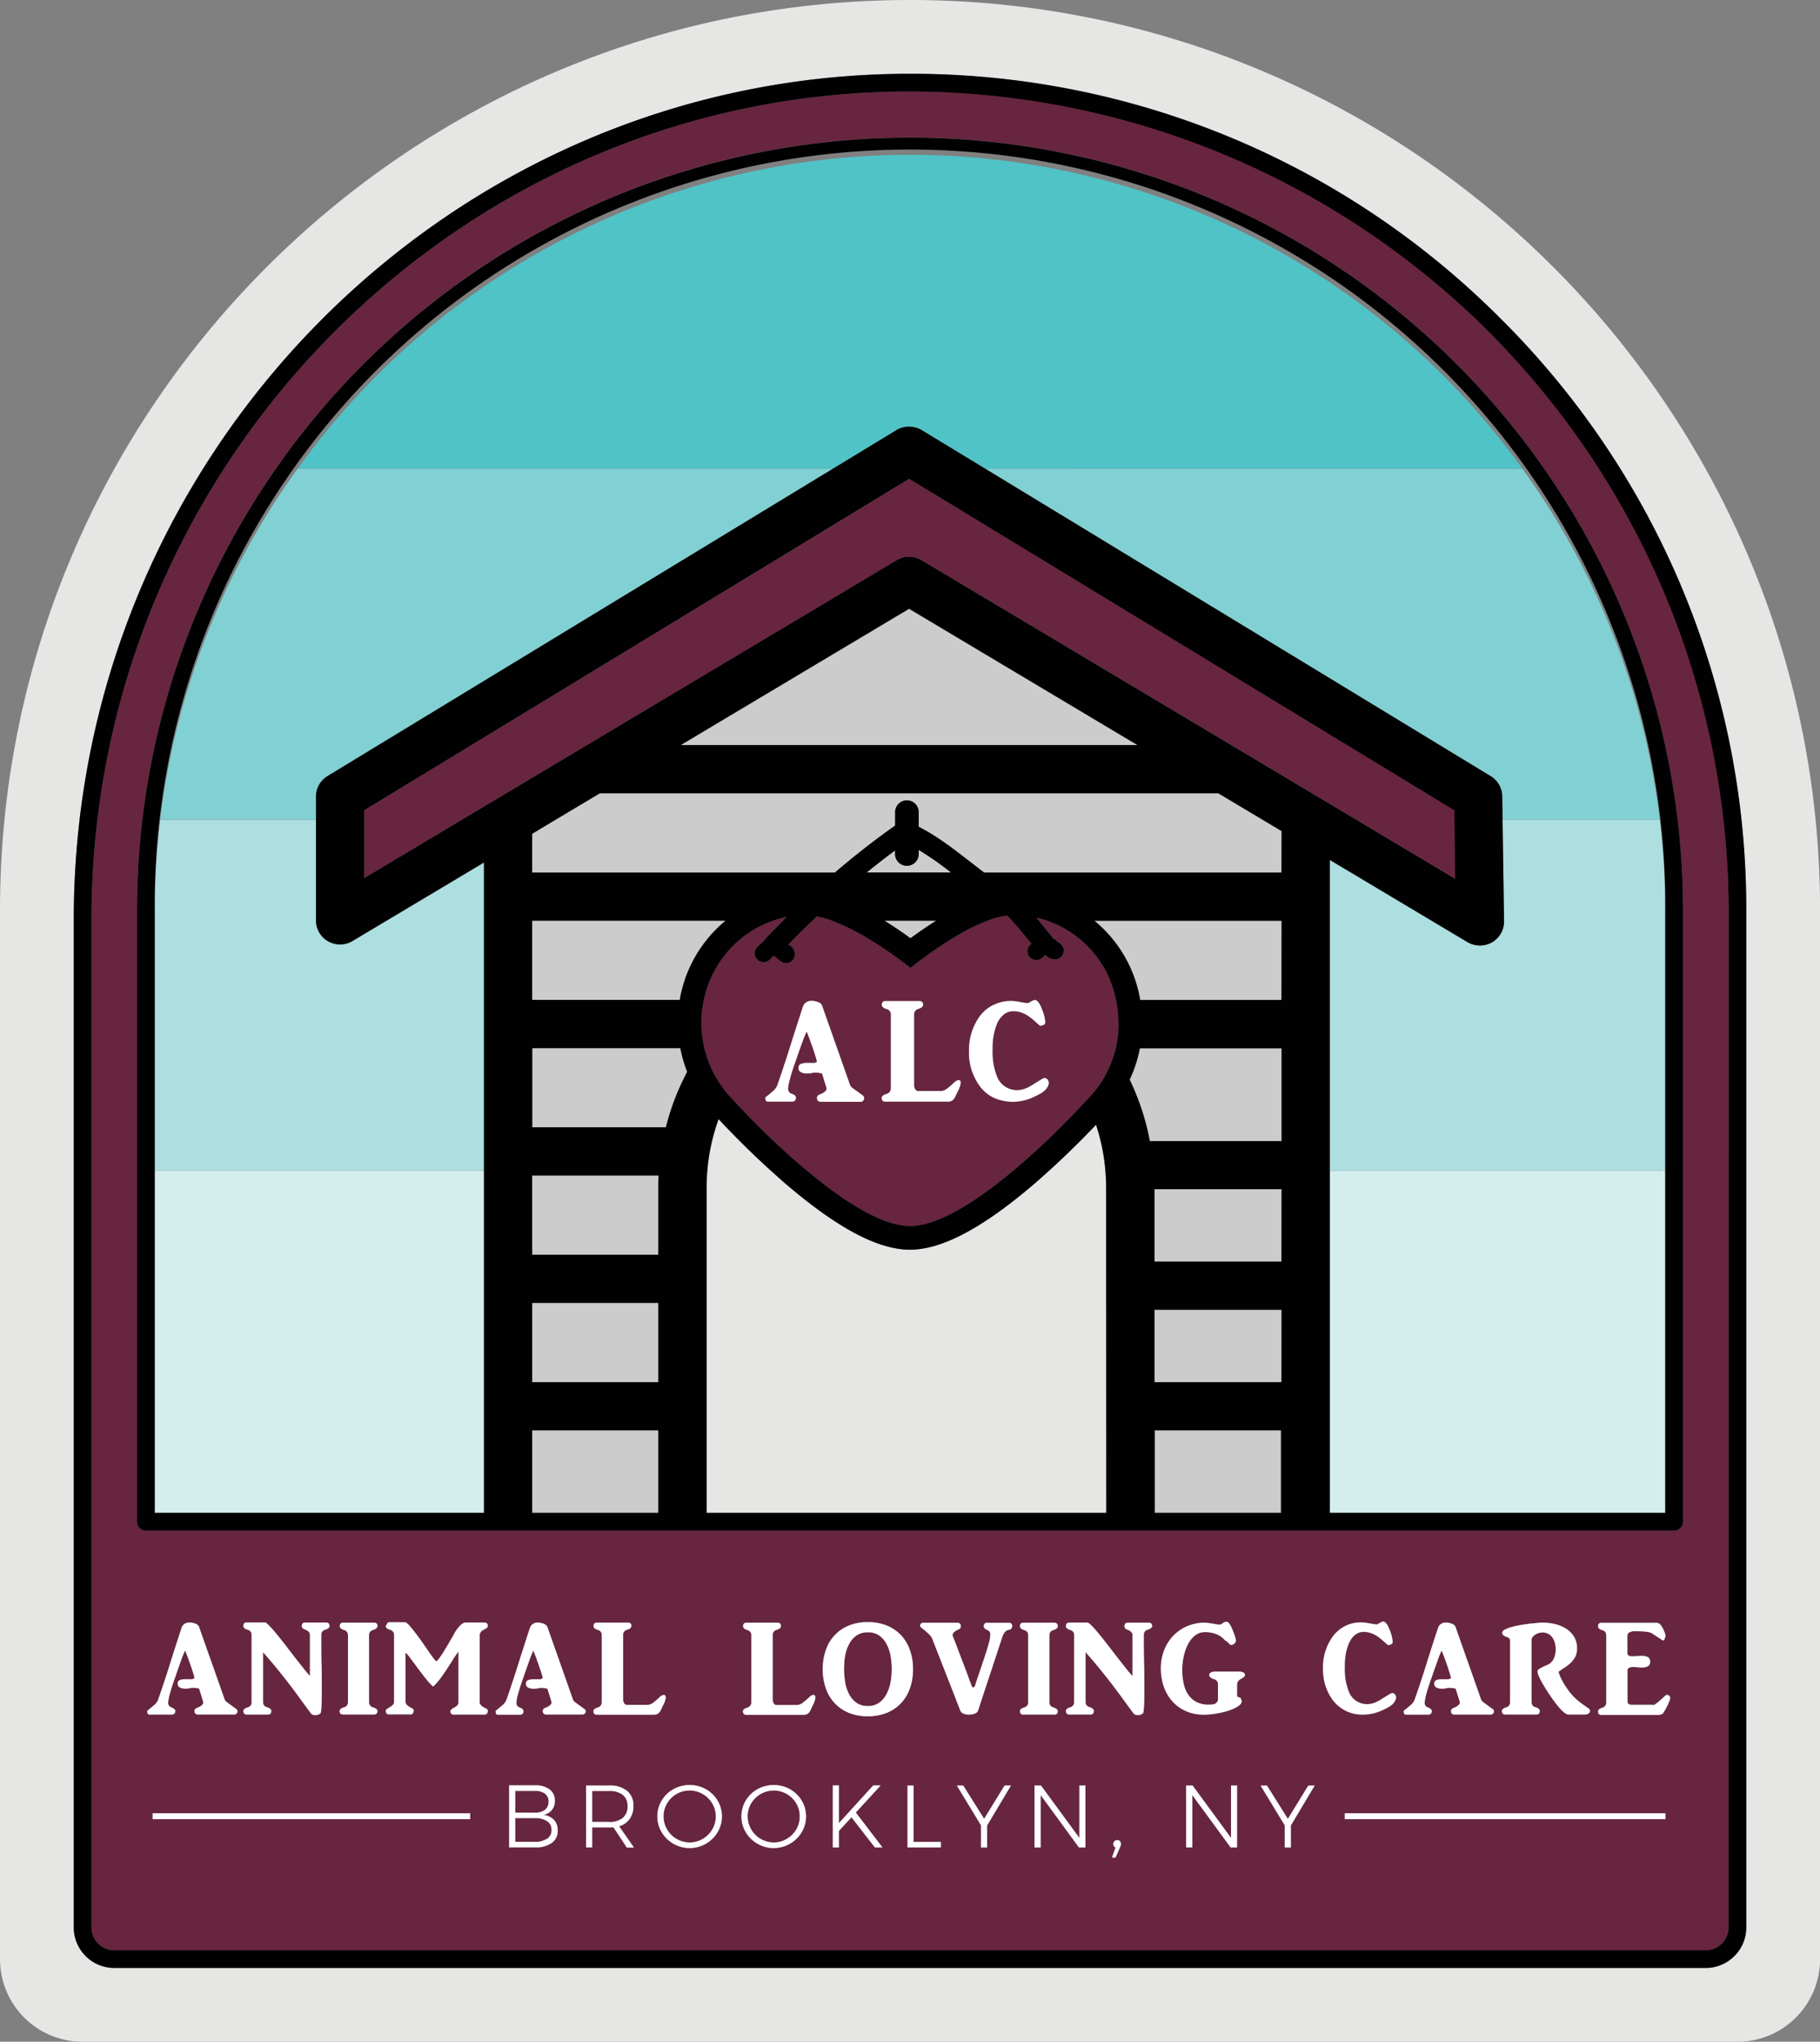
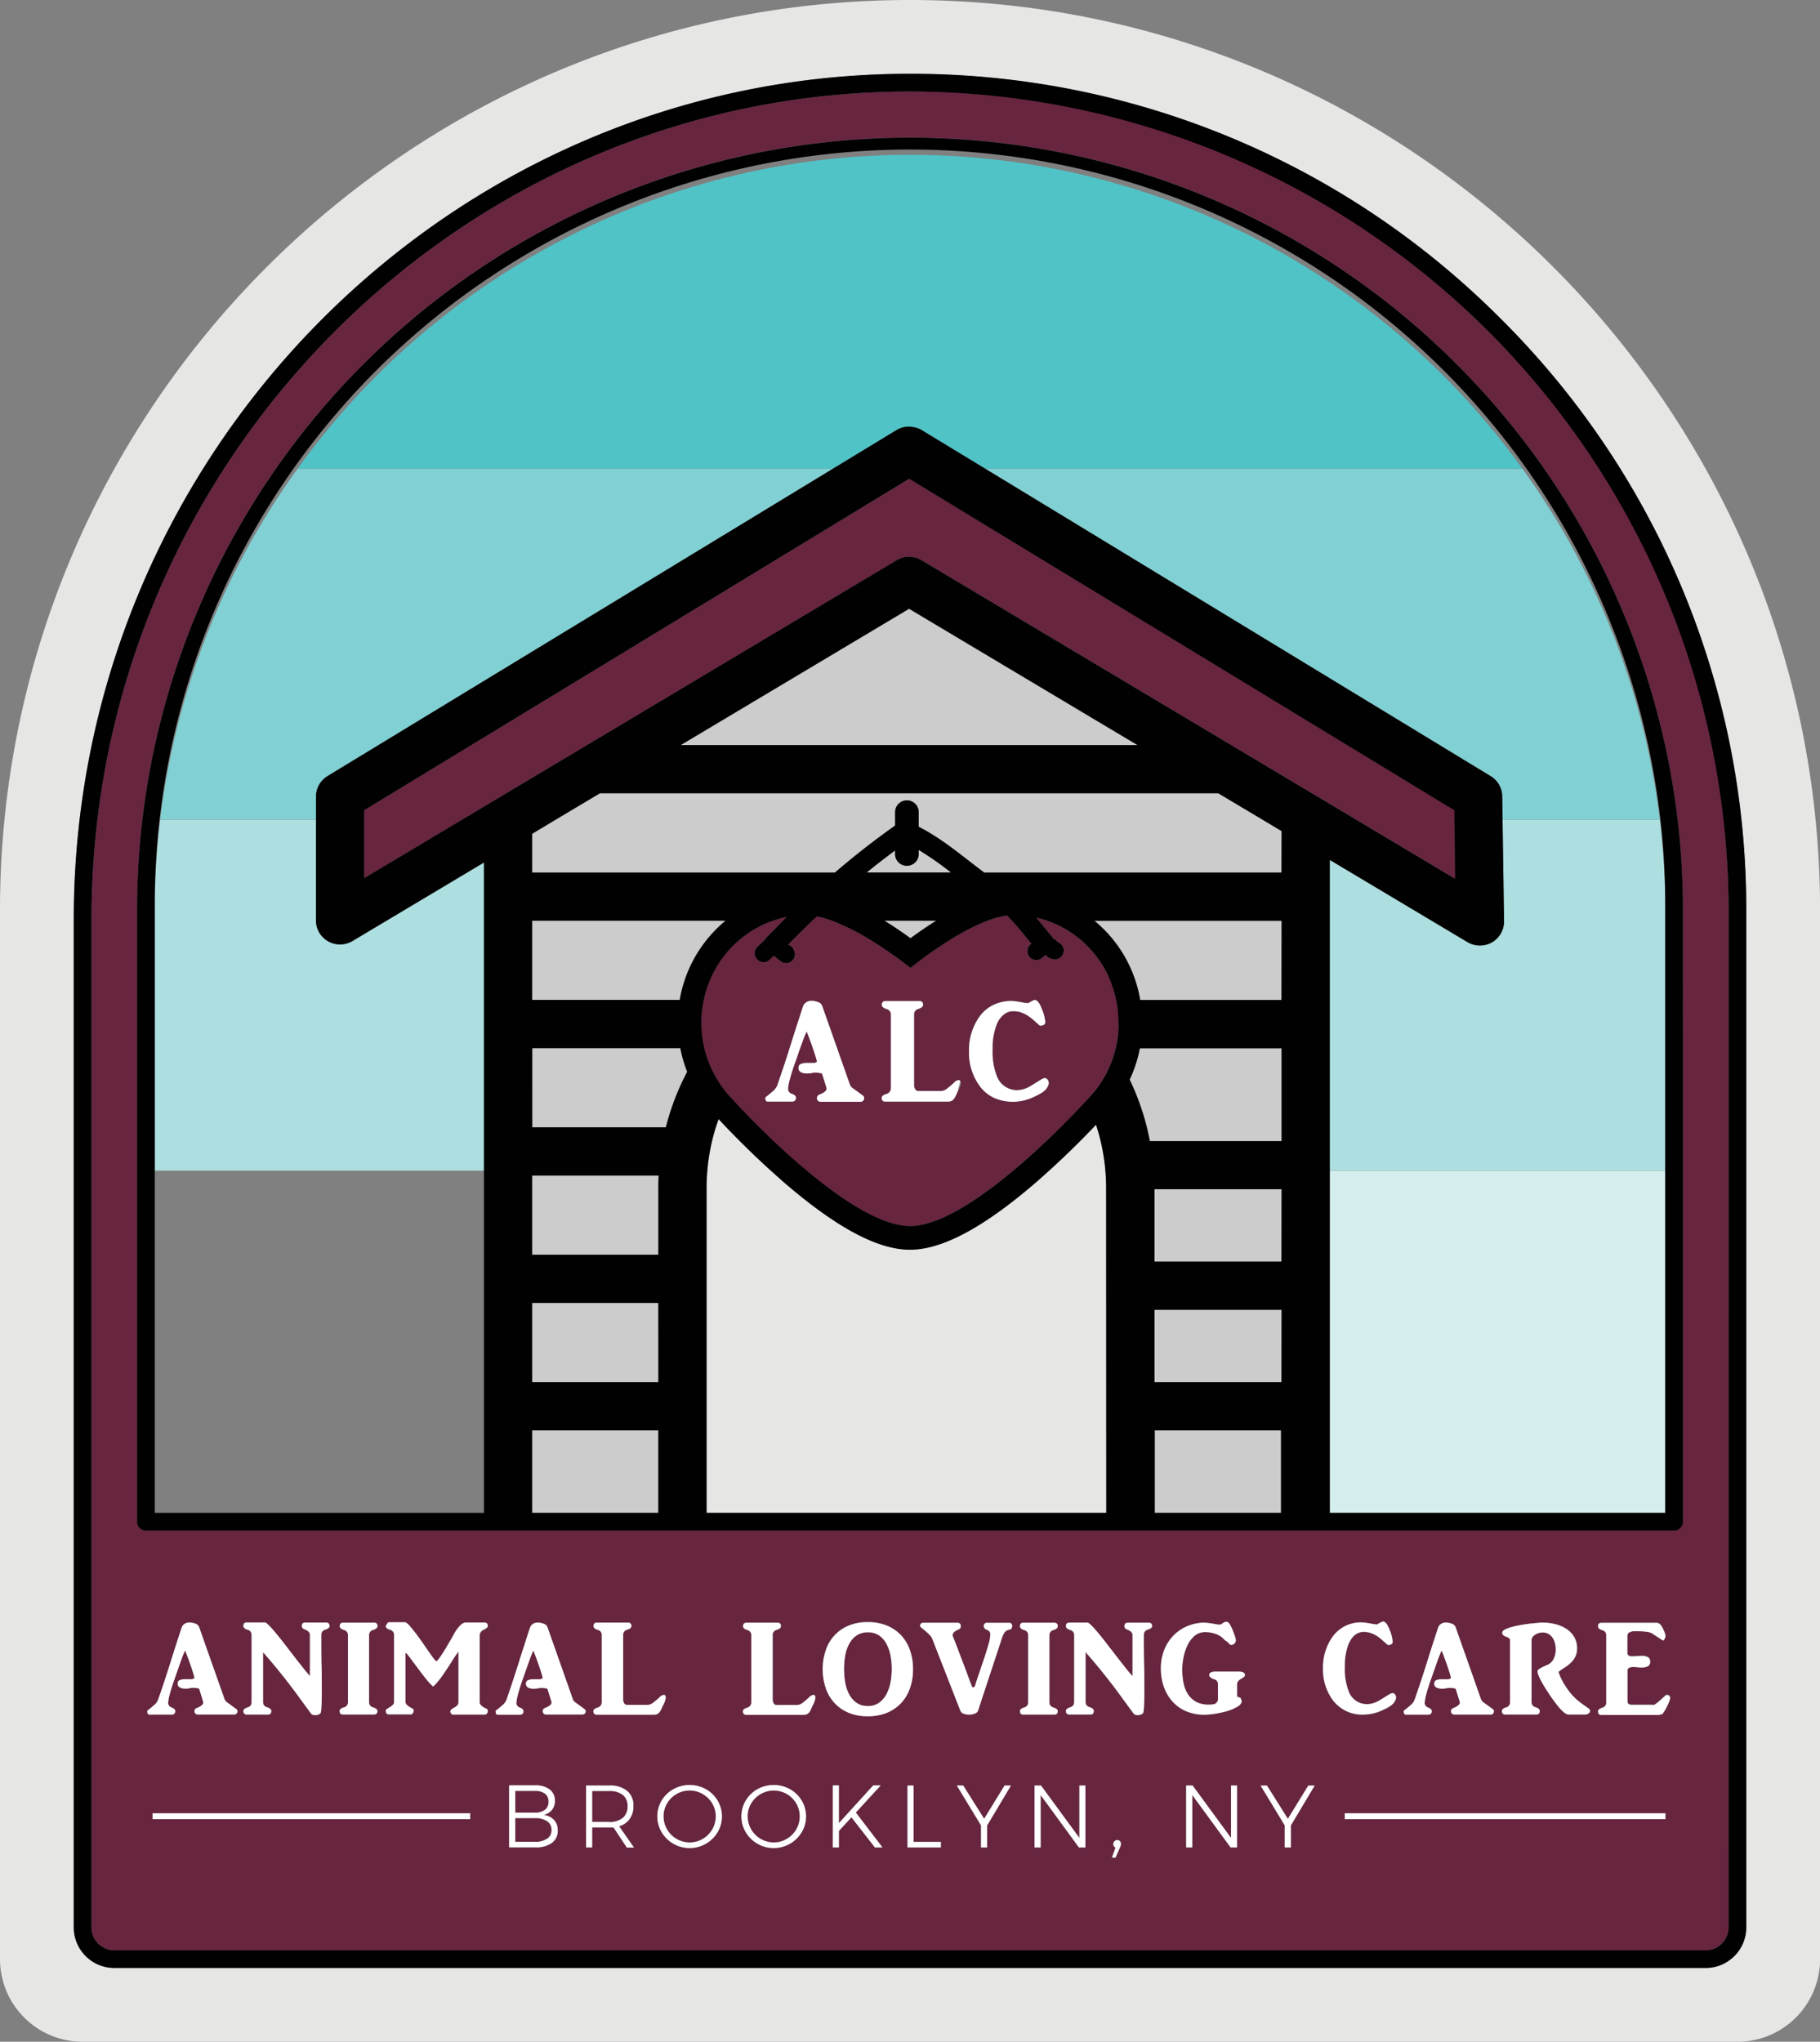
<svg xmlns="http://www.w3.org/2000/svg" viewBox="0 0 513.61 576">
  <rect x="0" y="0" width="513.61" height="576" fill="#808080" stroke="none" />
  <defs>
    <style>.cls-1{fill:#e6e6e5;}.cls-2{fill:#d4eded;}.cls-3{fill:#addee0;}.cls-4{fill:#81d0d3;}.cls-5{fill:#50c3c7;}.cls-6{fill:#672540;}.cls-7{fill:#ccc;}.cls-8{fill:#010101;}.cls-9{fill:#fff;}</style>
  </defs>
  <title>Asset 1</title>
  <g id="Layer_2" data-name="Layer 2">
    <g id="Artwork">
      <path class="cls-1" d="M256.81,0C115.2,0,0,115.2,0,256.81V552.68A23.32,23.32,0,0,0,23.32,576h467a23.31,23.31,0,0,0,23.31-23.32V256.81C513.61,115.2,398.41,0,256.81,0Zm236,543.76a11.39,11.39,0,0,1-2.5,7.11h0a11.54,11.54,0,0,1-1.82,1.81h0a11.35,11.35,0,0,1-7.11,2.5H32.24a11.39,11.39,0,0,1-7.11-2.5h0a11.07,11.07,0,0,1-1.81-1.81h0a11.39,11.39,0,0,1-2.5-7.11V259.38c0-130.8,105.24-237.81,234.61-238.56h1.39a236.24,236.24,0,0,1,236,236Z" />
      <rect class="cls-2" x="375.27" y="330.26" width="94.67" height="96.53" />
-       <rect class="cls-2" x="43.67" y="330.26" width="92.91" height="96.53" />
      <path class="cls-3" d="M424.45,259.83a6.83,6.83,0,0,1-3.38,6,6.66,6.66,0,0,1-2.77.87,3.68,3.68,0,0,1-.66.06,5.2,5.2,0,0,1-.68-.06,6.74,6.74,0,0,1-2.82-.91l-38.87-23.2v87.67h94.67V256.81a213.87,213.87,0,0,0-1.54-25.58H424Z" />
      <path class="cls-3" d="M136.58,243.33,99.45,265.49a6.84,6.84,0,0,1-3,.93,4.35,4.35,0,0,1-1,0,6.79,6.79,0,0,1-6.28-6.77V231.23H45.21a213.87,213.87,0,0,0-1.54,25.58v73.45h92.91Z" />
      <path class="cls-4" d="M89.16,224.75a6.85,6.85,0,0,1,3.26-5.81L235.1,132.2H84a212,212,0,0,0-38.79,99H89.16Z" />
      <path class="cls-4" d="M278,132.2l142.67,86.74a6.76,6.76,0,0,1,3.27,5.67h0l.1,6.61H468.4a212,212,0,0,0-38.78-99Z" />
      <path class="cls-5" d="M252.93,121.36a6.71,6.71,0,0,1,4.95-.84,6.38,6.38,0,0,1,2.25.83L278,132.2H429.62A212.93,212.93,0,0,0,84,132.2H235.1Z" />
      <path class="cls-1" d="M312,330.26a56.23,56.23,0,0,0-2.65-13c-2.79,2.93-7.55,7.79-13.29,13-1,.89-2,1.79-3,2.69-15.13,13.17-27,19.58-36.22,19.58s-21.08-6.41-36.22-19.58c-1-.9-2-1.8-3-2.69-7-6.3-12.49-12.11-14.78-14.58a56,56,0,0,0-3.19,14.58c-.13,1.55-.21,3.12-.21,4.71v91.82H312.19V335C312.19,333.38,312.1,331.81,312,330.26Z" />
      <path class="cls-6" d="M154.4,513.8a6,6,0,0,0-3.48-.87H145.4v6.69h5.52a5.94,5.94,0,0,0,3.49-.89,2.89,2.89,0,0,0,1.24-2.48A2.82,2.82,0,0,0,154.4,513.8Z" />
      <path class="cls-6" d="M222,506.08a7.16,7.16,0,0,0-3.66-1,7.4,7.4,0,0,0-6.39,3.62,7,7,0,0,0-1,3.67,7.14,7.14,0,0,0,1,3.7,7.42,7.42,0,0,0,6.39,3.67,7.08,7.08,0,0,0,3.66-1,7.36,7.36,0,0,0,2.69-2.68,7.23,7.23,0,0,0,1-3.7,7.07,7.07,0,0,0-1-3.67A7.35,7.35,0,0,0,222,506.08Z" />
      <path class="cls-6" d="M153.8,510.59a2.78,2.78,0,0,0,1-2.31,2.69,2.69,0,0,0-1-2.25,4.49,4.49,0,0,0-2.88-.77H145.4v6.14h5.52A4.55,4.55,0,0,0,153.8,510.59Z" />
      <path class="cls-6" d="M177.1,509.55a3.92,3.92,0,0,0-1.34-3.2,6,6,0,0,0-3.85-1.09h-4.8V514h4.8a5.82,5.82,0,0,0,3.85-1.13A4.1,4.1,0,0,0,177.1,509.55Z" />
      <path class="cls-6" d="M198.3,506.08a7.16,7.16,0,0,0-3.66-1,7.37,7.37,0,0,0-6.39,3.62,7,7,0,0,0-1,3.67,7.14,7.14,0,0,0,1,3.7,7.39,7.39,0,0,0,6.39,3.67,7.08,7.08,0,0,0,3.66-1A7.36,7.36,0,0,0,201,516.1a7.23,7.23,0,0,0,1-3.7,7.07,7.07,0,0,0-1-3.67A7.35,7.35,0,0,0,198.3,506.08Z" />
      <path class="cls-6" d="M250.17,463.78a6.71,6.71,0,0,0-2.07-2.4,5.46,5.46,0,0,0-3.24-.91,5.4,5.4,0,0,0-3.2.91,6.71,6.71,0,0,0-2.07,2.4,10.94,10.94,0,0,0-1.11,3.31,21.53,21.53,0,0,0-.31,3.66,23.1,23.1,0,0,0,.31,3.8,11.13,11.13,0,0,0,1.11,3.37,6.92,6.92,0,0,0,2.07,2.41,5.34,5.34,0,0,0,3.2.93,5.27,5.27,0,0,0,3.24-.95,7.06,7.06,0,0,0,2.07-2.45,11.6,11.6,0,0,0,1.13-3.35,20.89,20.89,0,0,0,.33-3.68v-.08a20.59,20.59,0,0,0-.33-3.66A11.24,11.24,0,0,0,250.17,463.78Z" />
      <path class="cls-6" d="M419.59,93.08A229.34,229.34,0,0,0,256.82,25.82h-1.36c-126.63.73-229.65,105.5-229.65,233.56V543.76a6.44,6.44,0,0,0,6.43,6.43H481.37a6.44,6.44,0,0,0,6.43-6.43V256.81A229.34,229.34,0,0,0,419.59,93.08ZM41.7,483.41a2.36,2.36,0,0,1-.1-.8c.68-.52,1.3-1,1.87-1.53a4,4,0,0,0,1.16-1.5q1.8-5.13,3.39-10.21t3.31-10.29a2,2,0,0,1,.84-1,2.35,2.35,0,0,1,1.25-.36,5,5,0,0,1,1.65.3,1.75,1.75,0,0,1,1.12.9q1.8,5.13,3.59,10.19t3.6,10.2a1.87,1.87,0,0,0,.74.95c.38.26.9.65,1.57,1.14l.94.68a.81.81,0,0,1,.41.6.9.9,0,0,1-1,1H55.93c-.7,0-1-.34-1-1,0-.4.27-.7.79-.9A3.77,3.77,0,0,0,57,481a.88.88,0,0,0,.29-1l-1.12-3.59a7.62,7.62,0,0,0-1.06-.21,8.92,8.92,0,0,0-1.18,0,6.46,6.46,0,0,1-1.5.21,3.46,3.46,0,0,1-1.27-.17,1.5,1.5,0,0,1-.82-.5,1.26,1.26,0,0,1-.23-.73,1,1,0,0,1,.58-1,4.42,4.42,0,0,1,1.7-.26c.4,0,.86,0,1.37,0a1.48,1.48,0,0,0,1.1-.32,13.57,13.57,0,0,0-.43-1.59c-.23-.76-.5-1.57-.8-2.41s-.59-1.64-.86-2.36-.46-1.2-.56-1.42a26.32,26.32,0,0,0-1.16,2.86q-.68,1.89-1.61,4.58-1.08,3-1.55,4.83a12.55,12.55,0,0,0-.47,2.5,1.34,1.34,0,0,0,1,1.31c.67.25,1,.58,1,1,0,.67-.35,1-1.05,1h-6.1C42,483.7,41.76,483.6,41.7,483.41Zm91,29.79H43.08v-1.66h89.59ZM69.85,459.79c-.78-.25-1.16-.6-1.16-1.05,0-.67.31-1,.93-1h5.16c.23,0,.62.3,1.18.88s1.22,1.34,2,2.25,1.57,1.94,2.46,3.08L83,467.33c.86,1.11,1.68,2.15,2.45,3.12s1.45,1.76,2,2.36c0,0,0-.07,0-.13a2.85,2.85,0,0,0,0-.43c0-.23,0-.57,0-1.05s0-1.13,0-2,0-1.92,0-3.22,0-2.89,0-4.79c0-.64-.51-1.16-1.53-1.53q-.75-.3-.75-.9c0-.67.31-1,.94-1H92c.65,0,1,.34,1,1,0,.43-.39.76-1.16,1a1.44,1.44,0,0,0-1.16,1.42c0,1.13,0,2.44,0,4s0,3.07.07,4.69,0,3.23.06,4.81,0,3,0,4.28-.07,2.32-.13,3.13-.16,1.24-.28,1.29a1.45,1.45,0,0,1-.58.35,2.38,2.38,0,0,1-.75.15,2.09,2.09,0,0,1-.75-.09,1.13,1.13,0,0,1-.58-.41q-1.49-2-3.08-4.21c-1.06-1.46-2.16-2.92-3.29-4.4s-2.31-2.93-3.5-4.39-2.41-2.87-3.63-4.25l0,14.14a1.42,1.42,0,0,0,1.16,1.39c.77.25,1.16.6,1.16,1.05,0,.67-.31,1-.93,1h-6c-.62,0-.93-.34-.93-1,0-.43.38-.77,1.16-1A1.44,1.44,0,0,0,71,480.25v-19A1.43,1.43,0,0,0,69.85,459.79Zm27.19,0c-.77-.25-1.16-.6-1.16-1.05,0-.64.31-1,.93-1h8.79a.85.85,0,0,1,.94,1q0,.64-1.2,1.05a1.44,1.44,0,0,0-1.16,1.42v19a1.44,1.44,0,0,0,1.16,1.43c.8.27,1.2.61,1.2,1,0,.67-.31,1-.94,1H96.81c-.62,0-.93-.34-.93-1,0-.43.39-.77,1.16-1a1.44,1.44,0,0,0,1.16-1.43v-19A1.44,1.44,0,0,0,97,459.79Zm39.61,22,.69.34a.6.6,0,0,1,.32.6,1.29,1.29,0,0,1-.2.69.82.82,0,0,1-.73.32H128c-.6,0-.9-.34-.9-1,0-.25.39-.58,1.16-1s1.12-.88,1.12-1.46V466a24.2,24.2,0,0,0-1.53,2.19c-.52.84-1.08,1.7-1.66,2.6s-1.21,1.79-1.86,2.68a16.55,16.55,0,0,1-2.09,2.37,9.08,9.08,0,0,1-1.25-1.25c-.49-.56-1-1.19-1.54-1.89s-1.08-1.41-1.63-2.15l-1.49-2c-.45-.62-.84-1.14-1.18-1.55a2.83,2.83,0,0,0-.65-.66.53.53,0,0,0-.06.19,5.17,5.17,0,0,0,0,.54v13.26c0,.53.44,1,1.31,1.5a6.94,6.94,0,0,1,.71.41.55.55,0,0,1,.3.53,2.14,2.14,0,0,1-.26.71.78.78,0,0,1-.71.3h-6c-.62,0-.93-.34-.93-1,0-.25.38-.58,1.16-1s1.19-.91,1.19-1.46v-19a1.49,1.49,0,0,0-1.19-1.42c-.78-.25-1.16-.6-1.16-1.05a3.12,3.12,0,0,0,.41-.63.58.58,0,0,1,.52-.38h4.68a5.52,5.52,0,0,1,1.23,1.11c.5.56,1,1.21,1.61,2s1.16,1.55,1.76,2.41l1.68,2.42c.53.75,1,1.4,1.42,2a6.53,6.53,0,0,0,.94,1.07c.17-.05.43-.3.77-.75s.7-1,1.1-1.61.8-1.29,1.22-2l1.14-1.95c.35-.58.62-1.07.82-1.45a4.44,4.44,0,0,1,.3-.55c1.15-1.74,2.12-2.62,2.92-2.62h5.35c.62,0,.93.34.93,1,0,.25-.39.58-1.16,1a1.74,1.74,0,0,0-1.12,1.49v19C135.38,480.78,135.8,481.28,136.65,481.75Zm19.07,38.17a7.65,7.65,0,0,1-4.65,1.25h-7.39V503.68H151a6.54,6.54,0,0,1,4.11,1.16,3.86,3.86,0,0,1,1.48,3.21,3.92,3.92,0,0,1-.86,2.6,4.1,4.1,0,0,1-2.41,1.38,4.73,4.73,0,0,1,3,1.42,4.2,4.2,0,0,1,1.07,3A4.1,4.1,0,0,1,155.72,519.92Zm8.57-36.22h-10.1a.91.91,0,0,1-1-1q0-.6.78-.9a3.69,3.69,0,0,0,1.35-.77.9.9,0,0,0,.3-1l-1.12-3.59a7.75,7.75,0,0,0-1.07-.21,8.92,8.92,0,0,0-1.18,0,6.46,6.46,0,0,1-1.5.21,3.49,3.49,0,0,1-1.27-.17,1.5,1.5,0,0,1-.82-.5,1.26,1.26,0,0,1-.22-.73,1,1,0,0,1,.58-1,4.35,4.35,0,0,1,1.7-.26c.4,0,.85,0,1.36,0a1.52,1.52,0,0,0,1.11-.32,16,16,0,0,0-.43-1.59c-.24-.76-.51-1.57-.81-2.41s-.58-1.64-.86-2.36-.46-1.2-.56-1.42a28.55,28.55,0,0,0-1.16,2.86c-.45,1.26-1,2.79-1.61,4.58q-1.08,3-1.55,4.83a12.55,12.55,0,0,0-.47,2.5,1.34,1.34,0,0,0,1,1.31c.68.25,1,.58,1,1,0,.67-.35,1-1.05,1h-6.09c-.35,0-.56-.1-.62-.29a2.7,2.7,0,0,1-.09-.8c.67-.52,1.29-1,1.87-1.53a4.12,4.12,0,0,0,1.16-1.5q1.78-5.13,3.38-10.21t3.31-10.29a2.14,2.14,0,0,1,.84-1,2.36,2.36,0,0,1,1.26-.36,5,5,0,0,1,1.64.3,1.78,1.78,0,0,1,1.13.9q1.78,5.13,3.59,10.19t3.59,10.2a1.84,1.84,0,0,0,.75.95l1.57,1.14.93.68a.79.79,0,0,1,.41.6A.89.89,0,0,1,164.29,483.7Zm12.61,37.47-3.77-5.7c-.53,0-.94,0-1.22,0h-4.8v5.65h-1.72V503.71h6.52a7.6,7.6,0,0,1,5.06,1.51,5.29,5.29,0,0,1,1.78,4.28,6,6,0,0,1-1.05,3.62,5.43,5.43,0,0,1-3,2l4.19,6Zm7.67-37.47H168.44c-.62,0-.93-.33-.93-1,0-.4.39-.72,1.16-1a1.52,1.52,0,0,0,1.2-1.5v-19a1.44,1.44,0,0,0-1.16-1.42c-.78-.25-1.16-.6-1.16-1.05,0-.64.31-1,.93-1h8.79a.85.85,0,0,1,.94,1c0,.43-.39.77-1.16,1a1.45,1.45,0,0,0-1.16,1.46l0,18.41a2.5,2.5,0,0,0,.32.93,1,1,0,0,0,1,.41l2.66,0c.67,0,1.2,0,1.59,0s.67,0,.87,0l.53,0a2.75,2.75,0,0,0,1.57-.67,19.22,19.22,0,0,0,1.83-1.57,1.82,1.82,0,0,1,1.12-.58c.35,0,.53.27.53.84a6.35,6.35,0,0,1-.79,2.17c-.2.43-.37.79-.5,1.11a3.58,3.58,0,0,1-.47.78,1.85,1.85,0,0,1-.62.49A2.14,2.14,0,0,1,184.57,483.7Zm17.94,33.17a9.2,9.2,0,0,1-15.79,0,8.76,8.76,0,0,1,0-8.92,9,9,0,0,1,3.31-3.21,9.5,9.5,0,0,1,9.17,0,9,9,0,0,1,3.31,3.21,8.76,8.76,0,0,1,0,8.92Zm23.73,0a9.2,9.2,0,0,1-15.79,0,8.76,8.76,0,0,1,0-8.92,9,9,0,0,1,3.31-3.21,9.5,9.5,0,0,1,9.17,0,9,9,0,0,1,3.31,3.21,8.7,8.7,0,0,1,0,8.92Zm3.06-35.72c-.2.43-.37.79-.5,1.11a3.58,3.58,0,0,1-.47.78,1.85,1.85,0,0,1-.62.49,2.14,2.14,0,0,1-.91.17H210.67c-.62,0-.93-.33-.93-1,0-.4.38-.72,1.16-1a1.52,1.52,0,0,0,1.2-1.5v-19a1.44,1.44,0,0,0-1.16-1.42c-.78-.25-1.16-.6-1.16-1.05,0-.64.31-1,.93-1h8.79a.85.85,0,0,1,.94,1c0,.43-.39.77-1.16,1a1.45,1.45,0,0,0-1.16,1.46l0,18.41a2.5,2.5,0,0,0,.32.93,1,1,0,0,0,1,.41l2.66,0c.67,0,1.2,0,1.59,0s.67,0,.87,0l.53,0a2.75,2.75,0,0,0,1.57-.67,19.22,19.22,0,0,0,1.83-1.57,1.82,1.82,0,0,1,1.12-.58c.35,0,.53.27.53.84A6.35,6.35,0,0,1,229.3,481.15Zm17.6,40-6.62-8.49-3.55,3.84v4.65H235V503.68h1.72v10.64l9.7-10.64h2.1l-7,7.65,7.52,9.84Zm3.42-38.07a14,14,0,0,1-5.46,1,13.72,13.72,0,0,1-5.42-1,11.31,11.31,0,0,1-6.45-7,16.79,16.79,0,0,1,0-10.55,11.31,11.31,0,0,1,6.45-7,13.72,13.72,0,0,1,5.42-1,14,14,0,0,1,5.46,1,11.63,11.63,0,0,1,4,2.77,11.76,11.76,0,0,1,2.46,4.19,16.79,16.79,0,0,1,0,10.55,11.76,11.76,0,0,1-2.46,4.19A11.63,11.63,0,0,1,250.32,483.1Zm15.19,38.07H256.1V503.71h1.72v15.91h7.69ZM278.58,515v6.22h-1.73V515L270,503.71h1.8l5.9,9.39,5.77-9.39h1.8Zm6.89-55.61a.76.76,0,0,1-.51.38,5,5,0,0,0-.67.18,1.7,1.7,0,0,0-.54.34,2.45,2.45,0,0,0-.47.62,6.13,6.13,0,0,0-.45,1q-1.68,5.16-3.39,10.28t-3.38,10.29a1.5,1.5,0,0,1-1,1,4.65,4.65,0,0,1-1.55.29,4.84,4.84,0,0,1-1.52-.25,1.55,1.55,0,0,1-1-.91l-7.89-20.39a3.49,3.49,0,0,0-.64-.94,12.28,12.28,0,0,0-1-.93c-.35-.3-.69-.58-1-.84a6.38,6.38,0,0,1-.77-.7c0-.67.32-1,.94-1h9.61c.63,0,.94.34.94,1a.92.92,0,0,1-.71.9c-1.07.48-1.61,1-1.61,1.61,0,0,.12.37.37,1.05s.57,1.53,1,2.56.81,2.15,1.27,3.35.89,2.32,1.29,3.38l1,2.73c.28.77.45,1.2.5,1.3.13.27.27.39.43.35a.87.87,0,0,0,.47-.35c.25-.88.61-2,1.09-3.39l1.44-4.25c.48-1.44.91-2.8,1.27-4.07a11.64,11.64,0,0,0,.54-2.88,1.27,1.27,0,0,0-.94-1.28c-.59-.22-.89-.54-.89-1a.85.85,0,0,1,1-1h6.06a.85.85,0,0,1,.71.28,1,1,0,0,1,.22.62A1.28,1.28,0,0,1,285.47,459.34Zm2.37,23.35c0-.43.39-.77,1.16-1a1.44,1.44,0,0,0,1.16-1.43v-19a1.44,1.44,0,0,0-1.16-1.42c-.77-.25-1.16-.6-1.16-1.05a.85.85,0,0,1,.94-1h8.79c.62,0,.93.33.93,1q0,.64-1.2,1.05a1.44,1.44,0,0,0-1.16,1.42v19a1.44,1.44,0,0,0,1.16,1.43c.8.27,1.2.61,1.2,1,0,.67-.31,1-.93,1h-8.79C288.15,483.7,287.84,483.36,287.84,482.69Zm18.47,38.48h-1.83l-10.81-14.79v14.79h-1.73V503.71h1.83l10.84,14.79V503.71h1.7Zm9.76,0L314.83,524h-1l1-2.82a1,1,0,0,1-.46-.4,1.1,1.1,0,0,1-.16-.58,1.08,1.08,0,0,1,.31-.79,1,1,0,0,1,.79-.33,1,1,0,0,1,.76.31,1.09,1.09,0,0,1,.31.81A2.35,2.35,0,0,1,316.07,521.19Zm7.9-61.4a1.44,1.44,0,0,0-1.16,1.42c0,1.13,0,2.44,0,4s0,3.07.08,4.69,0,3.23.05,4.81,0,3,0,4.28-.06,2.32-.13,3.13-.15,1.24-.28,1.29a1.45,1.45,0,0,1-.58.35,2.27,2.27,0,0,1-.75.15,2,2,0,0,1-.74-.09,1.09,1.09,0,0,1-.58-.41q-1.5-2-3.09-4.21c-1.06-1.46-2.16-2.92-3.29-4.4s-2.3-2.93-3.5-4.39-2.41-2.87-3.63-4.25l0,14.14a1.42,1.42,0,0,0,1.16,1.39c.78.25,1.16.6,1.16,1.05,0,.67-.31,1-.93,1h-6c-.62,0-.93-.34-.93-1,0-.43.39-.77,1.16-1a1.44,1.44,0,0,0,1.16-1.43v-19a1.44,1.44,0,0,0-1.16-1.42c-.77-.25-1.16-.6-1.16-1.05,0-.67.31-1,.93-1h5.17c.22,0,.61.3,1.17.88s1.22,1.34,2,2.25,1.56,1.94,2.45,3.08,1.76,2.28,2.62,3.39,1.67,2.15,2.45,3.12a31,31,0,0,0,2,2.36.4.4,0,0,1,0-.13,2.85,2.85,0,0,0,0-.43c0-.23,0-.57,0-1.05s0-1.13,0-2,0-1.92,0-3.22,0-2.89,0-4.79c0-.64-.51-1.16-1.54-1.53-.5-.2-.74-.5-.74-.9,0-.67.31-1,.93-1h5.91c.65,0,1,.34,1,1C325.13,459.21,324.75,459.54,324,459.79Zm25.13,61.38h-1.82l-10.82-14.79v14.79h-1.72V503.71h1.82L347.4,518.5V503.71h1.7Zm.95-47.46a2.28,2.28,0,0,0-.68.63,1.5,1.5,0,0,0-.26.86v3.37H349l.41.17a4.65,4.65,0,0,0,.49.17h.15c.12.32.24.63.37.93,0,.58-.39,1.11-1.18,1.61a13.16,13.16,0,0,1-3.35,1.38,28.6,28.6,0,0,1-3.16.66,19.5,19.5,0,0,1-2.9.24,12.7,12.7,0,0,1-5.14-1,10.89,10.89,0,0,1-3.83-2.75,12.14,12.14,0,0,1-2.42-4.15,15.62,15.62,0,0,1-.84-5.2,14,14,0,0,1,.84-4.86,12.51,12.51,0,0,1,2.38-4A11.91,11.91,0,0,1,334.5,459a13,13,0,0,1,4.77-1.24,9.87,9.87,0,0,1,1.72.08c.58.07,1.11.15,1.61.24s.94.15,1.31.19a1.33,1.33,0,0,0,.79-.1l.61-.43a1.49,1.49,0,0,1,.85-.24c.32,0,.62.23.91.69a11.17,11.17,0,0,1,.88,1.85,19.24,19.24,0,0,1,.67,1.86,2.67,2.67,0,0,1,.15,1,1.1,1.1,0,0,1-.24.57,1.6,1.6,0,0,1-.49.41,1.08,1.08,0,0,1-.58.13.64.64,0,0,1-.48-.25,5.94,5.94,0,0,0-.49-.5,2.68,2.68,0,0,0-.35-.28l-.36-.24a3.33,3.33,0,0,1-.45-.43A6,6,0,0,0,343,460.9a8.54,8.54,0,0,0-2.81-.47,4.55,4.55,0,0,0-3.05,1.06,8.16,8.16,0,0,0-2,2.66,14.16,14.16,0,0,0-1.12,3.44,18.1,18.1,0,0,0-.36,3.42,18.67,18.67,0,0,0,.38,3.82,9,9,0,0,0,1.25,3.14,6.36,6.36,0,0,0,2.3,2.13,7.2,7.2,0,0,0,3.55.79,6.42,6.42,0,0,0,1.73-.19,2.12,2.12,0,0,0,.61-.52,1.13,1.13,0,0,0,.28-.75V475.2a1.38,1.38,0,0,0-1-1.45c-1-.3-1.46-.7-1.46-1.2a.78.78,0,0,1,.49-.75,2.73,2.73,0,0,1,1.16-.22h6.77a2.73,2.73,0,0,1,1.16.22.78.78,0,0,1,.49.75C351.32,472.9,350.89,473.28,350.05,473.71ZM364.29,515v6.22h-1.73V515l-6.82-11.24h1.8l5.9,9.39,5.77-9.39H371Zm12-35.14a14.49,14.49,0,0,1-2.88-9.1,14.77,14.77,0,0,1,2.7-8.94,9.76,9.76,0,0,1,9.37-3.94c.46.06,1,.15,1.7.28a10.51,10.51,0,0,0,1.57.19.69.69,0,0,1,.26-.21l.51-.28a4.43,4.43,0,0,1,.5-.24.89.89,0,0,1,.3-.1c.67,0,1.31.81,1.91,2.43a10.61,10.61,0,0,1,.82,3.26.77.77,0,0,1-.37.71,2,2,0,0,1-1,.22l-1.57-1.4a15.21,15.21,0,0,0-1.43-1.1,7.63,7.63,0,0,0-1.79-.88,6.33,6.33,0,0,0-2-.32c-1.92,0-3.37,1.19-4.34,3.55a16.87,16.87,0,0,0-1,6.29,17.28,17.28,0,0,0,1.12,7,5.44,5.44,0,0,0,5.2,3.55,5.82,5.82,0,0,0,1.76-.28,8.63,8.63,0,0,0,1.76-.8c1-.65,1.84-1.15,2.39-1.48a3.71,3.71,0,0,1,1.09-.54.78.78,0,0,1,.58.13,1.24,1.24,0,0,1,.37.39,1.37,1.37,0,0,1,.17.43,1.57,1.57,0,0,1,0,.52,2.51,2.51,0,0,1-.32.79,3.63,3.63,0,0,1-.67.86,6.21,6.21,0,0,1-1.05.77,15.3,15.3,0,0,1-1.53.78,12.84,12.84,0,0,1-5.43,1.39A10.32,10.32,0,0,1,376.3,479.81ZM470,513.2H379.51v-1.66H470ZM411.91,480l-1.12-3.59a7.47,7.47,0,0,0-1.07-.21,8.77,8.77,0,0,0-1.17,0,6.46,6.46,0,0,1-1.5.21,3.46,3.46,0,0,1-1.27-.17,1.53,1.53,0,0,1-.83-.5,1.26,1.26,0,0,1-.22-.73,1,1,0,0,1,.58-1,4.38,4.38,0,0,1,1.7-.26c.4,0,.86,0,1.37,0a1.48,1.48,0,0,0,1.1-.32,13.57,13.57,0,0,0-.43-1.59c-.24-.76-.5-1.57-.8-2.41s-.59-1.64-.86-2.36-.47-1.2-.57-1.42a26.67,26.67,0,0,0-1.15,2.86q-.68,1.89-1.61,4.58c-.73,2-1.24,3.61-1.56,4.83a12.3,12.3,0,0,0-.46,2.5,1.33,1.33,0,0,0,1,1.31c.67.25,1,.58,1,1,0,.67-.35,1-1.05,1h-6.1c-.35,0-.55-.1-.62-.29a2.7,2.7,0,0,1-.09-.8c.67-.52,1.3-1,1.87-1.53a4,4,0,0,0,1.16-1.5q1.8-5.13,3.39-10.21t3.31-10.29a2,2,0,0,1,.84-1,2.33,2.33,0,0,1,1.25-.36,5,5,0,0,1,1.65.3,1.75,1.75,0,0,1,1.12.9q1.8,5.13,3.59,10.19t3.59,10.2a2,2,0,0,0,.75.95l1.57,1.14.94.68a.81.81,0,0,1,.41.6.9.9,0,0,1-1,1h-10.1c-.7,0-1-.34-1-1,0-.4.26-.7.79-.9a3.64,3.64,0,0,0,1.34-.77A.87.87,0,0,0,411.91,480Zm13.17-18.29c-.73-.23-1.09-.6-1.09-1.12,0-.33.25-.62.73-.88a8.74,8.74,0,0,1,1.87-.71c.76-.22,1.61-.4,2.53-.57s1.8-.29,2.64-.39,1.58-.17,2.24-.22,1.12-.08,1.37-.08a15.33,15.33,0,0,1,3.49.41,10.53,10.53,0,0,1,3.13,1.29,7,7,0,0,1,2.24,2.27,6.13,6.13,0,0,1,.86,3.29,5.14,5.14,0,0,1-.43,2.22,6.08,6.08,0,0,1-1.14,1.65,10.44,10.44,0,0,1-1.66,1.37q-1,.63-2,1.38a13.19,13.19,0,0,0,1.24,2.84,23.2,23.2,0,0,0,2.06,3.07,16.27,16.27,0,0,0,2.63,2.58c.89.67,1.7,1.26,2.45,1.76a1.16,1.16,0,0,1,.51.65.71.71,0,0,1-.13.57,1.62,1.62,0,0,1-.53.41,1.42,1.42,0,0,1-.63.17h-4.79c-1,0-2.71-1.78-5.13-5.32s-3.59-5.86-3.59-6.95q0-.57,2.58-1.65a3.6,3.6,0,0,0,1.93-1.7,6.13,6.13,0,0,0,.62-2.86,6.67,6.67,0,0,0-.21-1.65,4.59,4.59,0,0,0-.65-1.5,3.6,3.6,0,0,0-1.12-1.08,3.3,3.3,0,0,0-1.61-.45,4.46,4.46,0,0,0-1.14.15,3.8,3.8,0,0,0-1,.43,2.93,2.93,0,0,0-.79.69,1.52,1.52,0,0,0-.31.94v17.5a1.41,1.41,0,0,0,1.16,1.39c.77.25,1.15.6,1.15,1.05,0,.67-.31,1-.93,1h-8.79c-.62,0-.94-.34-.94-1,0-.43.39-.77,1.16-1a1.45,1.45,0,0,0,1.2-1.43v-17.5C426.2,462.3,425.83,462,425.08,461.74Zm46,18.08a12.11,12.11,0,0,1-.52,1.2c-.2.41-.4.8-.6,1.16a3.75,3.75,0,0,1-.48.73.89.89,0,0,1-.64.62,3,3,0,0,1-.82.17H451.93c-.62,0-.93-.33-.93-1,0-.4.39-.72,1.16-1a1.48,1.48,0,0,0,1.16-1.5v-19a1.44,1.44,0,0,0-1.16-1.42c-.77-.25-1.16-.6-1.16-1.05,0-.64.31-1,.93-1h15.3a1.7,1.7,0,0,1,1.39.54,6.81,6.81,0,0,1,.86,1.48,6.51,6.51,0,0,1,.41,1,3.44,3.44,0,0,1,.15.93.75.75,0,0,0-.17.32,2.74,2.74,0,0,1-.15.4.56.56,0,0,1-.24.26c-.1.05-.24,0-.41-.11l-.77-.51-.84-.54-.75-.49c-.22-.15-.39-.26-.49-.34a4.61,4.61,0,0,0-1.66-.44,23.55,23.55,0,0,0-2.9-.15,3.51,3.51,0,0,0-1.87.35,1.17,1.17,0,0,0-.52,1v4.75a1,1,0,0,0,.15.58.83.83,0,0,0,.39.3,1.72,1.72,0,0,0,.5.11,4.27,4.27,0,0,0,.49,0c.15,0,.34,0,.56,0l.71-.05.73-.06.58,0a3.47,3.47,0,0,1,1.67.36,1.33,1.33,0,0,1,.65,1.29,1.31,1.31,0,0,1-.65,1.27,4.13,4.13,0,0,1-1.82.34,11.11,11.11,0,0,1-1.2-.08,11,11,0,0,0-1.23-.07,2.51,2.51,0,0,0-1,.22.91.91,0,0,0-.5.94v8.19c0,.57.08.93.26,1.08a2,2,0,0,0,1.16.26c.3,0,.73,0,1.31,0h1.74c.58,0,1.12,0,1.61,0l.95,0c.2.13.5.05.9-.22a12.22,12.22,0,0,0,1.25-1c.44-.39.84-.75,1.2-1.09s.6-.5.73-.5a1.19,1.19,0,0,1,.69.2.72.72,0,0,1,.28.62A2.66,2.66,0,0,1,471.12,479.82Zm3.82-149.56v99h0a2.5,2.5,0,0,1-2.5,2.5H41.17a2.5,2.5,0,0,1-2.5-2.5h0V256.81a220.33,220.33,0,0,1,1.51-25.58,218.14,218.14,0,0,1,434.76,25.58Z" />
      <path class="cls-6" d="M410.73,247.85l-.2-16.62,0-2.62L256.65,135.09l0,0-.05,0L102.77,228.58v19.09l.1-.07v.07l27.54-16.44L253.16,158a6.75,6.75,0,0,1,6.87,0l122.76,73.26,27.84,16.62v-.07Z" />
      <path class="cls-7" d="M263.62,260.08l.55-.34h-14.6c2.81,1.73,5.34,3.48,7.34,4.94C258.74,263.34,261.05,261.72,263.62,260.08Z" />
      <path class="cls-7" d="M268.37,246.14a90.92,90.92,0,0,0-9.11-6.36v1.14a3.33,3.33,0,0,1-6.66,0v-1c-2.72,2-5.39,4.07-8,6.2h23.79Z" />
      <path class="cls-7" d="M361.67,234.47h0l-5.43-3.24-12.45-7.43H169.31l-12.46,7.43-6.66,4v10.93h85.43c5.46-4.69,11.12-9.13,17-13.26v-3.79a3.33,3.33,0,1,1,6.66,0v4.12c6.89,3.54,12.35,8.35,18.49,12.93h83.92V234.47Z" />
      <polygon class="cls-7" points="192.11 210.19 320.98 210.19 256.55 171.74 192.11 210.19" />
      <rect class="cls-7" x="325.8" y="369.51" width="35.87" height="20.41" />
      <path class="cls-7" d="M318.75,304.56l.21.4a70,70,0,0,1,5.52,16.92h37.18V295.69h-40A37.1,37.1,0,0,1,318.75,304.56Z" />
      <rect class="cls-7" x="325.8" y="335.49" width="35.87" height="20.41" />
      <path class="cls-7" d="M201.82,262.44a35.49,35.49,0,0,1,2.93-2.7H150.19v22.34h41.66A37,37,0,0,1,201.82,262.44Z" />
      <path class="cls-7" d="M311.79,262.44a37,37,0,0,1,10,19.64h39.9V259.74H308.85A37.3,37.3,0,0,1,311.79,262.44Z" />
      <rect class="cls-7" x="150.19" y="367.58" width="35.59" height="22.34" />
      <path class="cls-7" d="M150.19,354h35.59V335c0-1.05,0-2.14.1-3.34H150.19Z" />
      <path class="cls-7" d="M193.91,302.39a37.69,37.69,0,0,1-1.94-6.7H150.19V318h37.69A69.61,69.61,0,0,1,193.91,302.39Z" />
      <rect class="cls-7" x="150.19" y="403.52" width="35.59" height="23.27" />
      <rect class="cls-7" x="325.8" y="403.52" width="35.87" height="23.27" />
      <path class="cls-8" d="M423.12,89.53a234.34,234.34,0,0,0-166.3-68.71h-1.39C126.06,21.57,20.82,128.58,20.82,259.38V543.76a11.39,11.39,0,0,0,2.5,7.11h0a11.07,11.07,0,0,0,1.81,1.81h0a11.39,11.39,0,0,0,7.11,2.5H481.37a11.35,11.35,0,0,0,7.11-2.5h0a11.54,11.54,0,0,0,1.82-1.81h0a11.39,11.39,0,0,0,2.5-7.11V256.81A234.37,234.37,0,0,0,423.12,89.53ZM487.8,543.76a6.44,6.44,0,0,1-6.43,6.43H32.24a6.44,6.44,0,0,1-6.43-6.43V259.38c0-128.06,103-232.83,229.65-233.56h1.36a231.26,231.26,0,0,1,231,231Z" />
      <path class="cls-6" d="M315.68,288.5c0-.93,0-1.85-.12-2.77l0-.26q-.13-1.37-.39-2.73c0-.22-.09-.44-.14-.66h0c-.07-.36-.15-.71-.24-1.06-.21-.85-.45-1.69-.73-2.52a30.87,30.87,0,0,0-1.73-4.07,30.35,30.35,0,0,0-5.28-7.34c-.37-.38-.74-.74-1.12-1.09-.11-.11-.23-.2-.35-.31-.27-.24-.53-.48-.81-.71l-.46-.36-.73-.58-.52-.37-.71-.5c-.18-.13-.37-.24-.55-.36l-.72-.45-.57-.33-.72-.4-.6-.3c-.24-.13-.47-.25-.72-.36l-.61-.28-.73-.31-.63-.25-.73-.27-.35-.12h0l-.29-.09-.73-.24c-.22-.07-.44-.12-.66-.18L293,259l-.51-.11c.23.27.46.54.68.82h0c1.21,1.49,2.41,3,3.66,4.43a3.75,3.75,0,0,1,.41.63,2.58,2.58,0,0,1,1.23,1,2.5,2.5,0,0,1-1.39,4.8,4.07,4.07,0,0,1-2.06-1.18l-.88.79a2.5,2.5,0,0,1-3.53-3.53l.47-.43c-1.8-2.19-3.57-4.41-5.49-6.5h0l-.51-.57c-.28-.3-.57-.58-.87-.86a24.87,24.87,0,0,0-5.5,1.43h0a53.75,53.75,0,0,0-6.91,3.25c-.79.44-1.56.88-2.33,1.34s-1.51.92-2.24,1.38l-.26.17c.51.08.51.09,0,0-.63.41-1.25.81-1.84,1.21s-1.33.9-1.95,1.33c-3.71,2.59-6.22,4.65-6.22,4.65a115.44,115.44,0,0,0-10.59-7.45c-.13,0-.14,0,0,0a66.4,66.4,0,0,0-11.55-5.87h0c-.94-.34-1.87-.64-2.77-.88l-.07,0-.94-.22-.22-.05-.29-.05-1.31,1.22h0q-3.46,3.33-6.81,6.74h0a2.56,2.56,0,0,1,1.64,1.57,2.51,2.51,0,0,1-.24,2.64,2.46,2.46,0,0,1-3.22.64,20.48,20.48,0,0,1-2.19-1.75l-1.05,1a2.5,2.5,0,1,1-3.53-3.53L215.9,265a3.26,3.26,0,0,1,.48-.66c1.49-1.55,3-3.08,4.54-4.61h0c.33-.34.68-.66,1-1l-.13,0a30.59,30.59,0,0,0-3.61,1h0a29.68,29.68,0,0,0-3.83,1.62,29.34,29.34,0,0,0-7.78,5.73,30.46,30.46,0,0,0-8,15h0a30.87,30.87,0,0,0,7.12,27c.28.32.57.63.87.94,0,0,3.8,4.22,9.51,9.77l.09.09c1,1,2.11,2,3.24,3.09s2.37,2.19,3.62,3.31c1.5,1.34,3.06,2.69,4.66,4l1.21,1c2,1.65,4.09,3.27,6.18,4.79s4.19,2.94,6.28,4.2c5.55,3.36,10.93,5.61,15.42,5.61s9.88-2.25,15.43-5.61c1.8-1.09,3.61-2.3,5.41-3.59.81-.57,1.61-1.16,2.42-1.76q1.88-1.43,3.72-2.91c.72-.58,1.42-1.16,2.12-1.74l.46-.38c1.43-1.21,2.84-2.43,4.2-3.64s2.46-2.22,3.61-3.31,2.22-2.09,3.25-3.09L299,318.3l2.06-2.06,1.83-1.86c1.79-1.86,3.07-3.23,3.7-3.92L307,310a31.09,31.09,0,0,0,3.79-4.76,31,31,0,0,0,3.7-8.2h0c.12-.44.24-.88.34-1.33h0a30.62,30.62,0,0,0,.7-4.25c.09-1,.14-1.94.14-2.91Zm-72.93,22.29H231.69a1,1,0,0,1-1.14-1.1c0-.44.28-.77.86-1a4,4,0,0,0,1.47-.84,1,1,0,0,0,.33-1.08L232,302.84a7.29,7.29,0,0,0-2.46-.24,7.61,7.61,0,0,1-1.64.22,3.67,3.67,0,0,1-1.39-.18,1.68,1.68,0,0,1-.9-.55,1.33,1.33,0,0,1-.25-.8,1.12,1.12,0,0,1,.64-1.15,4.69,4.69,0,0,1,1.86-.29l1.5,0a1.61,1.61,0,0,0,1.21-.34,18,18,0,0,0-.48-1.75c-.25-.83-.55-1.71-.88-2.64s-.64-1.79-.94-2.58-.5-1.31-.61-1.56a28.64,28.64,0,0,0-1.27,3.14q-.74,2.07-1.76,5c-.8,2.18-1.36,3.94-1.7,5.28a13.15,13.15,0,0,0-.52,2.75,1.46,1.46,0,0,0,1.11,1.43c.74.27,1.11.63,1.11,1.07,0,.73-.39,1.1-1.15,1.1h-6.68c-.38,0-.61-.1-.68-.31a3.16,3.16,0,0,1-.1-.88c.74-.57,1.42-1.13,2.05-1.68a4.43,4.43,0,0,0,1.27-1.63c1.31-3.75,2.55-7.47,3.71-11.19.79-2.53,1.61-5.09,2.45-7.66.39-1.2.77-2.4,1.17-3.6a2.21,2.21,0,0,1,.93-1.09,2.56,2.56,0,0,1,1.37-.39,5.46,5.46,0,0,1,1.8.33,1.91,1.91,0,0,1,1.23,1,1,1,0,0,1,.05.16q2,5.54,3.88,11L239.85,306a2,2,0,0,0,.81,1l1.73,1.25,1,.74a.89.89,0,0,1,.45.66A1,1,0,0,1,242.75,310.79ZM270.27,308c-.22.46-.41.86-.56,1.2a3.49,3.49,0,0,1-.51.86,1.93,1.93,0,0,1-.67.54,2.44,2.44,0,0,1-1,.18H249.87a.92.92,0,0,1-1-1.06c0-.44.42-.8,1.27-1.07a1.66,1.66,0,0,0,1.31-1.64V286.17a1.58,1.58,0,0,0-1.27-1.56c-.84-.27-1.27-.65-1.27-1.14,0-.71.34-1.07,1-1.07h9.62c.69,0,1,.36,1,1.07,0,.46-.43.83-1.27,1.1a1.6,1.6,0,0,0-1.27,1.6l0,20.16a2.63,2.63,0,0,0,.35,1,1.14,1.14,0,0,0,1.08.45l2.91,0,1.74,0,1,0,.58,0a3.07,3.07,0,0,0,1.72-.74,21.21,21.21,0,0,0,2-1.72,2,2,0,0,1,1.23-.63c.39,0,.58.29.58.92A7.26,7.26,0,0,1,270.27,308Zm25.64-2.24a2.82,2.82,0,0,1-.35.86,4.13,4.13,0,0,1-.74.95,6.73,6.73,0,0,1-1.15.84,18.33,18.33,0,0,1-1.68.86,14,14,0,0,1-5.94,1.51q-6.14,0-9.46-4.26a15.84,15.84,0,0,1-3.15-9.95,16.2,16.2,0,0,1,2.95-9.8,10.46,10.46,0,0,1,3.21-2.92,11.44,11.44,0,0,1,5.92-1.5,8.89,8.89,0,0,1,1.13.1c.5.07,1.12.17,1.86.31a10.32,10.32,0,0,0,1.72.2,1.06,1.06,0,0,1,.29-.22l.55-.31a5.15,5.15,0,0,1,.55-.26,1.3,1.3,0,0,1,.33-.11c.74,0,1.44.89,2.09,2.67a11.64,11.64,0,0,1,.9,3.56.83.83,0,0,1-.41.78,2.16,2.16,0,0,1-1.1.24c-.63-.57-1.2-1.08-1.72-1.53a16.45,16.45,0,0,0-1.56-1.21,8.55,8.55,0,0,0-2-1,6.87,6.87,0,0,0-2.21-.35,4.19,4.19,0,0,0-2.34.68,6.63,6.63,0,0,0-2.41,3.21,18.27,18.27,0,0,0-1.11,6.88,18.88,18.88,0,0,0,1.23,7.62,6,6,0,0,0,5.7,3.89,6.56,6.56,0,0,0,1.92-.3,9,9,0,0,0,1.93-.88l2.62-1.62a4.58,4.58,0,0,1,1.19-.6,1,1,0,0,1,.63.15,1.2,1.2,0,0,1,.41.43,1.41,1.41,0,0,1,.19.47A1.89,1.89,0,0,1,295.91,305.77Z" />
      <path class="cls-9" d="M243.41,309l-1-.74L240.66,307a2,2,0,0,1-.81-1l-3.94-11.17q-1.93-5.46-3.88-11a1,1,0,0,0-.05-.16,1.91,1.91,0,0,0-1.23-1,5.46,5.46,0,0,0-1.8-.33,2.56,2.56,0,0,0-1.37.39,2.21,2.21,0,0,0-.93,1.09c-.4,1.2-.78,2.4-1.17,3.6-.84,2.57-1.66,5.13-2.45,7.66-1.16,3.72-2.4,7.44-3.71,11.19a4.43,4.43,0,0,1-1.27,1.63c-.63.55-1.31,1.11-2.05,1.68a3.16,3.16,0,0,0,.1.88c.07.21.3.31.68.31h6.68c.76,0,1.15-.37,1.15-1.1,0-.44-.37-.8-1.11-1.07a1.46,1.46,0,0,1-1.11-1.43,13.15,13.15,0,0,1,.52-2.75c.34-1.34.9-3.1,1.7-5.28q1-3,1.76-5a28.64,28.64,0,0,1,1.27-3.14c.11.25.31.77.61,1.56s.62,1.65.94,2.58.63,1.81.88,2.64a18,18,0,0,1,.48,1.75,1.61,1.61,0,0,1-1.21.34l-1.5,0a4.69,4.69,0,0,0-1.86.29,1.12,1.12,0,0,0-.64,1.15,1.33,1.33,0,0,0,.25.8,1.68,1.68,0,0,0,.9.55,3.67,3.67,0,0,0,1.39.18,7.61,7.61,0,0,0,1.64-.22,7.29,7.29,0,0,1,2.46.24l1.23,3.94a1,1,0,0,1-.33,1.08,4,4,0,0,1-1.47.84c-.58.22-.86.55-.86,1a1,1,0,0,0,1.14,1.1h11.06a1,1,0,0,0,1.11-1.1A.89.89,0,0,0,243.41,309Z" />
-       <path class="cls-9" d="M270.55,304.71a2,2,0,0,0-1.23.63,21.21,21.21,0,0,1-2,1.72,3.07,3.07,0,0,1-1.72.74l-.58,0-1,0-1.74,0-2.91,0a1.14,1.14,0,0,1-1.08-.45,2.63,2.63,0,0,1-.35-1l0-20.16a1.6,1.6,0,0,1,1.27-1.6c.84-.27,1.27-.64,1.27-1.1,0-.71-.34-1.07-1-1.07h-9.62c-.69,0-1,.36-1,1.07,0,.49.43.87,1.27,1.14a1.58,1.58,0,0,1,1.27,1.56V307a1.66,1.66,0,0,1-1.31,1.64c-.85.27-1.27.63-1.27,1.07a.92.92,0,0,0,1,1.06h17.65a2.44,2.44,0,0,0,1-.18,1.93,1.93,0,0,0,.67-.54,3.49,3.49,0,0,0,.51-.86c.15-.34.34-.74.56-1.2a7.26,7.26,0,0,0,.86-2.38C271.13,305,270.94,304.69,270.55,304.71Z" />
+       <path class="cls-9" d="M270.55,304.71a2,2,0,0,0-1.23.63,21.21,21.21,0,0,1-2,1.72,3.07,3.07,0,0,1-1.72.74l-.58,0-1,0-1.74,0-2.91,0a1.14,1.14,0,0,1-1.08-.45,2.63,2.63,0,0,1-.35-1l0-20.16a1.6,1.6,0,0,1,1.27-1.6c.84-.27,1.27-.64,1.27-1.1,0-.71-.34-1.07-1-1.07h-9.62c-.69,0-1,.36-1,1.07,0,.49.43.87,1.27,1.14a1.58,1.58,0,0,1,1.27,1.56V307a1.66,1.66,0,0,1-1.31,1.64c-.85.27-1.27.63-1.27,1.07a.92.92,0,0,0,1,1.06h17.65a2.44,2.44,0,0,0,1-.18,1.93,1.93,0,0,0,.67-.54,3.49,3.49,0,0,0,.51-.86a7.26,7.26,0,0,0,.86-2.38C271.13,305,270.94,304.69,270.55,304.71Z" />
      <path class="cls-9" d="M295.93,305.2a1.41,1.41,0,0,0-.19-.47,1.2,1.2,0,0,0-.41-.43,1,1,0,0,0-.63-.15,4.58,4.58,0,0,0-1.19.6l-2.62,1.62a9,9,0,0,1-1.93.88,6.56,6.56,0,0,1-1.92.3,6,6,0,0,1-5.7-3.89,18.88,18.88,0,0,1-1.23-7.62,18.27,18.27,0,0,1,1.11-6.88,6.63,6.63,0,0,1,2.41-3.21,4.19,4.19,0,0,1,2.34-.68,6.87,6.87,0,0,1,2.21.35,8.55,8.55,0,0,1,2,1,16.45,16.45,0,0,1,1.56,1.21c.52.45,1.09,1,1.72,1.53a2.16,2.16,0,0,0,1.1-.24.83.83,0,0,0,.41-.78,11.64,11.64,0,0,0-.9-3.56c-.65-1.78-1.35-2.67-2.09-2.67a1.3,1.3,0,0,0-.33.11,5.15,5.15,0,0,0-.55.26l-.55.31a1.06,1.06,0,0,0-.29.22,10.32,10.32,0,0,1-1.72-.2c-.74-.14-1.36-.24-1.86-.31a8.89,8.89,0,0,0-1.13-.1,11.44,11.44,0,0,0-5.92,1.5,10.46,10.46,0,0,0-3.21,2.92,16.2,16.2,0,0,0-2.95,9.8,15.84,15.84,0,0,0,3.15,9.95q3.32,4.26,9.46,4.26a14,14,0,0,0,5.94-1.51,18.33,18.33,0,0,0,1.68-.86,6.73,6.73,0,0,0,1.15-.84,4.13,4.13,0,0,0,.74-.95,2.82,2.82,0,0,0,.35-.86A1.89,1.89,0,0,0,295.93,305.2Z" />
      <rect class="cls-9" x="43.08" y="511.54" width="89.59" height="1.67" />
      <rect class="cls-9" x="379.51" y="511.54" width="90.47" height="1.67" />
      <path class="cls-9" d="M49.46,482.69c0-.4-.34-.73-1-1a1.34,1.34,0,0,1-1-1.31,12.55,12.55,0,0,1,.47-2.5q.47-1.83,1.55-4.83.93-2.69,1.61-4.58a26.32,26.32,0,0,1,1.16-2.86c.1.22.28.7.56,1.42s.56,1.51.86,2.36.57,1.65.8,2.41a13.57,13.57,0,0,1,.43,1.59,1.48,1.48,0,0,1-1.1.32c-.51,0-1,0-1.37,0a4.42,4.42,0,0,0-1.7.26,1,1,0,0,0-.58,1,1.26,1.26,0,0,0,.23.73,1.5,1.5,0,0,0,.82.5,3.46,3.46,0,0,0,1.27.17,6.46,6.46,0,0,0,1.5-.21,8.92,8.92,0,0,1,1.18,0,7.62,7.62,0,0,1,1.06.21L57.31,480a.88.88,0,0,1-.29,1,3.77,3.77,0,0,1-1.35.77c-.52.2-.79.5-.79.9,0,.67.35,1,1,1H66a.9.9,0,0,0,1-1,.81.81,0,0,0-.41-.6l-.94-.68c-.67-.49-1.19-.88-1.57-1.14a1.87,1.87,0,0,1-.74-.95q-1.8-5.13-3.6-10.2t-3.59-10.19a1.75,1.75,0,0,0-1.12-.9,5,5,0,0,0-1.65-.3,2.35,2.35,0,0,0-1.25.36,2,2,0,0,0-.84,1q-1.72,5.21-3.31,10.29t-3.39,10.21a4,4,0,0,1-1.16,1.5c-.57.5-1.19,1-1.87,1.53a2.36,2.36,0,0,0,.1.8c.06.19.27.29.61.29h6.1C49.11,483.7,49.46,483.36,49.46,482.69Z" />
      <path class="cls-9" d="M69.85,481.68c-.78.24-1.16.58-1.16,1,0,.67.31,1,.93,1h6c.62,0,.93-.34.93-1,0-.45-.39-.8-1.16-1.05a1.42,1.42,0,0,1-1.16-1.39l0-14.14c1.22,1.38,2.43,2.79,3.63,4.25s2.36,2.92,3.5,4.39,2.23,2.94,3.29,4.4,2.09,2.86,3.08,4.21a1.13,1.13,0,0,0,.58.41,2.09,2.09,0,0,0,.75.09,2.38,2.38,0,0,0,.75-.15,1.45,1.45,0,0,0,.58-.35c.12-.05.22-.48.28-1.29s.11-1.85.13-3.13,0-2.69,0-4.28,0-3.18-.06-4.81-.05-3.18-.07-4.69,0-2.82,0-4a1.44,1.44,0,0,1,1.16-1.42c.77-.25,1.16-.58,1.16-1,0-.67-.32-1-1-1H86.12c-.63,0-.94.34-.94,1q0,.6.75.9c1,.37,1.53.89,1.53,1.53,0,1.9,0,3.5,0,4.79s0,2.37,0,3.22,0,1.51,0,2,0,.82,0,1.05a2.85,2.85,0,0,1,0,.43c0,.06,0,.11,0,.13-.57-.6-1.24-1.38-2-2.36s-1.59-2-2.45-3.12l-2.61-3.39c-.89-1.14-1.71-2.17-2.46-3.08s-1.4-1.66-2-2.25-.95-.88-1.18-.88H69.62c-.62,0-.93.34-.93,1,0,.45.38.8,1.16,1.05A1.43,1.43,0,0,1,71,461.21v19A1.44,1.44,0,0,1,69.85,481.68Z" />
      <path class="cls-9" d="M97,481.68c-.77.24-1.16.58-1.16,1,0,.67.31,1,.93,1h8.79c.63,0,.94-.34.94-1,0-.4-.4-.74-1.2-1a1.44,1.44,0,0,1-1.16-1.43v-19a1.44,1.44,0,0,1,1.16-1.42q1.2-.41,1.2-1.05a.85.85,0,0,0-.94-1H96.81c-.62,0-.93.33-.93,1,0,.45.39.8,1.16,1.05a1.44,1.44,0,0,1,1.16,1.42v19A1.44,1.44,0,0,1,97,481.68Z" />
      <path class="cls-9" d="M136.5,459.72c.77-.4,1.16-.73,1.16-1,0-.67-.31-1-.93-1h-5.35c-.8,0-1.77.88-2.92,2.62a4.44,4.44,0,0,0-.3.55c-.2.38-.47.87-.82,1.45l-1.14,1.95c-.42.71-.82,1.38-1.22,2s-.77,1.16-1.1,1.61-.6.7-.77.75a6.53,6.53,0,0,1-.94-1.07c-.42-.56-.89-1.21-1.42-2l-1.68-2.42c-.6-.86-1.19-1.66-1.76-2.41s-1.11-1.4-1.61-2a5.52,5.52,0,0,0-1.23-1.11h-4.68a.58.58,0,0,0-.52.38,3.12,3.12,0,0,1-.41.63c0,.45.38.8,1.16,1.05a1.49,1.49,0,0,1,1.19,1.42v19c0,.55-.4,1-1.19,1.46s-1.16.73-1.16,1c0,.67.31,1,.93,1h6a.78.78,0,0,0,.71-.3,2.14,2.14,0,0,0,.26-.71.55.55,0,0,0-.3-.53,6.94,6.94,0,0,0-.71-.41c-.87-.47-1.31-1-1.31-1.5V467a5.17,5.17,0,0,1,0-.54.53.53,0,0,1,.06-.19,2.83,2.83,0,0,1,.65.66c.34.41.73.93,1.18,1.55l1.49,2c.55.74,1.1,1.45,1.63,2.15s1.05,1.33,1.54,1.89a9.08,9.08,0,0,0,1.25,1.25,16.55,16.55,0,0,0,2.09-2.37c.65-.89,1.27-1.78,1.86-2.68s1.14-1.76,1.66-2.6a24.2,24.2,0,0,1,1.53-2.19v14.29c0,.58-.37,1.06-1.12,1.46s-1.16.73-1.16,1c0,.67.3,1,.9,1h8.72a.82.82,0,0,0,.73-.32,1.29,1.29,0,0,0,.2-.69.6.6,0,0,0-.32-.6l-.69-.34c-.85-.47-1.27-1-1.27-1.5v-19A1.74,1.74,0,0,1,136.5,459.72Z" />
      <path class="cls-9" d="M164.89,482.09l-.93-.68-1.57-1.14a1.84,1.84,0,0,1-.75-.95q-1.8-5.13-3.59-10.2t-3.59-10.19a1.78,1.78,0,0,0-1.13-.9,5,5,0,0,0-1.64-.3,2.36,2.36,0,0,0-1.26.36,2.14,2.14,0,0,0-.84,1q-1.71,5.21-3.31,10.29t-3.38,10.21a4.12,4.12,0,0,1-1.16,1.5c-.58.5-1.2,1-1.87,1.53a2.7,2.7,0,0,0,.09.8c.06.19.27.29.62.29h6.09c.7,0,1.05-.34,1.05-1,0-.4-.33-.73-1-1a1.34,1.34,0,0,1-1-1.31,12.55,12.55,0,0,1,.47-2.5q.47-1.83,1.55-4.83c.63-1.79,1.16-3.32,1.61-4.58a28.55,28.55,0,0,1,1.16-2.86c.1.22.29.7.56,1.42s.56,1.51.86,2.36.57,1.65.81,2.41a16,16,0,0,1,.43,1.59,1.52,1.52,0,0,1-1.11.32c-.51,0-1,0-1.36,0a4.35,4.35,0,0,0-1.7.26,1,1,0,0,0-.58,1,1.26,1.26,0,0,0,.22.73,1.5,1.5,0,0,0,.82.5,3.49,3.49,0,0,0,1.27.17,6.46,6.46,0,0,0,1.5-.21,8.92,8.92,0,0,1,1.18,0,7.75,7.75,0,0,1,1.07.21l1.12,3.59a.9.9,0,0,1-.3,1,3.69,3.69,0,0,1-1.35.77q-.78.3-.78.9a.91.91,0,0,0,1,1h10.1a.89.89,0,0,0,1-1A.79.79,0,0,0,164.89,482.09Z" />
      <path class="cls-9" d="M186.57,482.26c.13-.32.3-.68.5-1.11a6.35,6.35,0,0,0,.79-2.17c0-.57-.18-.85-.53-.84a1.82,1.82,0,0,0-1.12.58,19.22,19.22,0,0,1-1.83,1.57,2.75,2.75,0,0,1-1.57.67l-.53,0c-.2,0-.49,0-.87,0s-.92,0-1.59,0l-2.66,0a1,1,0,0,1-1-.41,2.5,2.5,0,0,1-.32-.93l0-18.41a1.45,1.45,0,0,1,1.16-1.46c.77-.24,1.16-.58,1.16-1a.85.85,0,0,0-.94-1h-8.79c-.62,0-.93.33-.93,1,0,.45.38.8,1.16,1.05a1.44,1.44,0,0,1,1.16,1.42v19a1.52,1.52,0,0,1-1.2,1.5c-.77.25-1.16.57-1.16,1,0,.65.31,1,.93,1h16.13a2.14,2.14,0,0,0,.91-.17,1.85,1.85,0,0,0,.62-.49A3.58,3.58,0,0,0,186.57,482.26Z" />
      <path class="cls-9" d="M229.56,478.14a1.82,1.82,0,0,0-1.12.58,19.22,19.22,0,0,1-1.83,1.57A2.75,2.75,0,0,1,225,481l-.53,0c-.2,0-.49,0-.87,0s-.92,0-1.59,0l-2.66,0a1,1,0,0,1-1-.41,2.5,2.5,0,0,1-.32-.93l0-18.41a1.45,1.45,0,0,1,1.16-1.46c.77-.24,1.16-.58,1.16-1a.85.85,0,0,0-.94-1h-8.79c-.62,0-.93.33-.93,1,0,.45.38.8,1.16,1.05a1.44,1.44,0,0,1,1.16,1.42v19a1.52,1.52,0,0,1-1.2,1.5c-.78.25-1.16.57-1.16,1,0,.65.31,1,.93,1H226.8a2.14,2.14,0,0,0,.91-.17,1.85,1.85,0,0,0,.62-.49,3.58,3.58,0,0,0,.47-.78c.13-.32.3-.68.5-1.11a6.35,6.35,0,0,0,.79-2.17C230.09,478.41,229.91,478.13,229.56,478.14Z" />
      <path class="cls-9" d="M257.66,470.86a15.79,15.79,0,0,0-.85-5.27,11.76,11.76,0,0,0-2.46-4.19,11.63,11.63,0,0,0-4-2.77,14,14,0,0,0-5.46-1,13.72,13.72,0,0,0-5.42,1,11.31,11.31,0,0,0-6.45,7,16.79,16.79,0,0,0,0,10.55,11.31,11.31,0,0,0,6.45,7,13.72,13.72,0,0,0,5.42,1,14,14,0,0,0,5.46-1,11.63,11.63,0,0,0,4-2.77,11.76,11.76,0,0,0,2.46-4.19A15.8,15.8,0,0,0,257.66,470.86Zm-6,0a20.89,20.89,0,0,1-.33,3.68,11.6,11.6,0,0,1-1.13,3.35,7.06,7.06,0,0,1-2.07,2.45,5.27,5.27,0,0,1-3.24.95,5.34,5.34,0,0,1-3.2-.93,6.92,6.92,0,0,1-2.07-2.41,11.13,11.13,0,0,1-1.11-3.37,23.1,23.1,0,0,1-.31-3.8,21.53,21.53,0,0,1,.31-3.66,10.94,10.94,0,0,1,1.11-3.31,6.71,6.71,0,0,1,2.07-2.4,5.4,5.4,0,0,1,3.2-.91,5.46,5.46,0,0,1,3.24.91,6.71,6.71,0,0,1,2.07,2.4,11.24,11.24,0,0,1,1.13,3.31,20.59,20.59,0,0,1,.33,3.66Z" />
      <path class="cls-9" d="M284.7,457.81h-6.06a.85.85,0,0,0-1,1c0,.43.3.75.89,1a1.27,1.27,0,0,1,.94,1.28,11.64,11.64,0,0,1-.54,2.88c-.36,1.27-.79,2.63-1.27,4.07l-1.44,4.25c-.48,1.38-.84,2.51-1.09,3.39a.87.87,0,0,1-.47.35c-.16,0-.3-.08-.43-.35-.05-.1-.22-.53-.5-1.3l-1-2.73c-.4-1.06-.83-2.18-1.29-3.38s-.89-2.31-1.27-3.35-.71-1.89-1-2.56-.37-1-.37-1.05c0-.6.54-1.13,1.61-1.61a.92.92,0,0,0,.71-.9c0-.67-.31-1-.94-1h-9.61c-.62,0-.94.34-.94,1a6.38,6.38,0,0,0,.77.7c.34.26.68.54,1,.84a12.28,12.28,0,0,1,1,.93,3.49,3.49,0,0,1,.64.94L271,482.54a1.55,1.55,0,0,0,1,.91,4.84,4.84,0,0,0,1.52.25,4.65,4.65,0,0,0,1.55-.29,1.5,1.5,0,0,0,1-1q1.68-5.16,3.38-10.29t3.39-10.28a6.13,6.13,0,0,1,.45-1,2.45,2.45,0,0,1,.47-.62,1.7,1.7,0,0,1,.54-.34,5,5,0,0,1,.67-.18.76.76,0,0,0,.51-.38,1.28,1.28,0,0,0,.16-.63,1,1,0,0,0-.22-.62A.85.85,0,0,0,284.7,457.81Z" />
      <path class="cls-9" d="M298.5,482.69c0-.4-.4-.74-1.2-1a1.44,1.44,0,0,1-1.16-1.43v-19a1.44,1.44,0,0,1,1.16-1.42q1.2-.41,1.2-1.05c0-.64-.31-1-.93-1h-8.79a.85.85,0,0,0-.94,1c0,.45.39.8,1.16,1.05a1.44,1.44,0,0,1,1.16,1.42v19a1.44,1.44,0,0,1-1.16,1.43c-.77.24-1.16.58-1.16,1,0,.67.31,1,.94,1h8.79C298.19,483.7,298.5,483.36,298.5,482.69Z" />
      <path class="cls-9" d="M324.16,457.77h-5.91c-.62,0-.93.34-.93,1,0,.4.24.7.74.9,1,.37,1.54.89,1.54,1.53,0,1.9,0,3.5,0,4.79s0,2.37,0,3.22,0,1.51,0,2,0,.82,0,1.05a2.85,2.85,0,0,1,0,.43.4.4,0,0,0,0,.13,31,31,0,0,1-2-2.36c-.78-1-1.59-2-2.45-3.12s-1.74-2.24-2.62-3.39-1.7-2.17-2.45-3.08-1.4-1.66-2-2.25-.95-.88-1.17-.88h-5.17c-.62,0-.93.34-.93,1,0,.45.39.8,1.16,1.05a1.44,1.44,0,0,1,1.16,1.42v19a1.44,1.44,0,0,1-1.16,1.43c-.77.24-1.16.58-1.16,1,0,.67.31,1,.93,1h6c.62,0,.93-.34.93-1,0-.45-.38-.8-1.16-1.05a1.42,1.42,0,0,1-1.16-1.39l0-14.14c1.22,1.38,2.43,2.79,3.63,4.25s2.36,2.92,3.5,4.39,2.23,2.94,3.29,4.4,2.09,2.86,3.09,4.21a1.09,1.09,0,0,0,.58.41,2,2,0,0,0,.74.09,2.27,2.27,0,0,0,.75-.15,1.45,1.45,0,0,0,.58-.35c.13-.05.22-.48.28-1.29s.11-1.85.13-3.13,0-2.69,0-4.28,0-3.18-.05-4.81-.05-3.18-.08-4.69,0-2.82,0-4a1.44,1.44,0,0,1,1.16-1.42c.78-.25,1.16-.58,1.16-1C325.13,458.11,324.81,457.77,324.16,457.77Z" />
      <path class="cls-9" d="M350.83,471.8a2.73,2.73,0,0,0-1.16-.22H342.9a2.73,2.73,0,0,0-1.16.22.78.78,0,0,0-.49.75c0,.5.49.9,1.46,1.2a1.38,1.38,0,0,1,1,1.45v4.23a1.13,1.13,0,0,1-.28.75,2.12,2.12,0,0,1-.61.52,6.42,6.42,0,0,1-1.73.19,7.2,7.2,0,0,1-3.55-.79,6.36,6.36,0,0,1-2.3-2.13,9,9,0,0,1-1.25-3.14,18.67,18.67,0,0,1-.38-3.82,18.1,18.1,0,0,1,.36-3.42,14.16,14.16,0,0,1,1.12-3.44,8.16,8.16,0,0,1,2-2.66,4.55,4.55,0,0,1,3.05-1.06,8.54,8.54,0,0,1,2.81.47,6,6,0,0,1,2.35,1.44,3.33,3.33,0,0,0,.45.43l.36.24a2.68,2.68,0,0,1,.35.28,5.94,5.94,0,0,1,.49.5.64.64,0,0,0,.48.25,1.08,1.08,0,0,0,.58-.13,1.6,1.6,0,0,0,.49-.41,1.1,1.1,0,0,0,.24-.57,2.67,2.67,0,0,0-.15-1,19.24,19.24,0,0,0-.67-1.86,11.17,11.17,0,0,0-.88-1.85c-.29-.46-.59-.69-.91-.69a1.49,1.49,0,0,0-.85.24l-.61.43a1.33,1.33,0,0,1-.79.1c-.37,0-.81-.1-1.31-.19s-1-.17-1.61-.24a9.87,9.87,0,0,0-1.72-.08A13,13,0,0,0,334.5,459a11.91,11.91,0,0,0-3.68,2.76,12.51,12.51,0,0,0-2.38,4,14,14,0,0,0-.84,4.86,15.62,15.62,0,0,0,.84,5.2,12.14,12.14,0,0,0,2.42,4.15,10.89,10.89,0,0,0,3.83,2.75,12.7,12.7,0,0,0,5.14,1,19.5,19.5,0,0,0,2.9-.24,28.6,28.6,0,0,0,3.16-.66,13.16,13.16,0,0,0,3.35-1.38c.79-.5,1.18-1,1.18-1.61-.13-.3-.25-.61-.37-.93h-.15a4.65,4.65,0,0,1-.49-.17l-.41-.17h.11V475.2a1.5,1.5,0,0,1,.26-.86,2.28,2.28,0,0,1,.68-.63c.84-.43,1.27-.81,1.27-1.16A.78.78,0,0,0,350.83,471.8Z" />
      <path class="cls-9" d="M390.37,482.31a15.3,15.3,0,0,0,1.53-.78,6.21,6.21,0,0,0,1.05-.77,3.63,3.63,0,0,0,.67-.86,2.51,2.51,0,0,0,.32-.79,1.57,1.57,0,0,0,0-.52,1.37,1.37,0,0,0-.17-.43,1.24,1.24,0,0,0-.37-.39.78.78,0,0,0-.58-.13,3.71,3.71,0,0,0-1.09.54c-.55.33-1.35.83-2.39,1.48a8.63,8.63,0,0,1-1.76.8,5.82,5.82,0,0,1-1.76.28,5.44,5.44,0,0,1-5.2-3.55,17.28,17.28,0,0,1-1.12-7,16.87,16.87,0,0,1,1-6.29c1-2.36,2.42-3.55,4.34-3.55a6.33,6.33,0,0,1,2,.32,7.63,7.63,0,0,1,1.79.88,15.21,15.21,0,0,1,1.43,1.1l1.57,1.4a2,2,0,0,0,1-.22.77.77,0,0,0,.37-.71,10.61,10.61,0,0,0-.82-3.26c-.6-1.62-1.24-2.43-1.91-2.43a.89.89,0,0,0-.3.1,4.43,4.43,0,0,0-.5.24l-.51.28a.69.69,0,0,0-.26.21,10.51,10.51,0,0,1-1.57-.19c-.68-.13-1.24-.22-1.7-.28a9.76,9.76,0,0,0-9.37,3.94,14.77,14.77,0,0,0-2.7,8.94,14.49,14.49,0,0,0,2.88,9.1,10.32,10.32,0,0,0,8.64,3.89A12.84,12.84,0,0,0,390.37,482.31Z" />
      <path class="cls-9" d="M410.27,481.79c-.53.2-.79.5-.79.9,0,.67.35,1,1,1h10.1a.9.9,0,0,0,1-1,.81.81,0,0,0-.41-.6l-.94-.68-1.57-1.14a2,2,0,0,1-.75-.95q-1.8-5.13-3.59-10.2t-3.59-10.19a1.75,1.75,0,0,0-1.12-.9,5,5,0,0,0-1.65-.3,2.33,2.33,0,0,0-1.25.36,2,2,0,0,0-.84,1q-1.73,5.21-3.31,10.29t-3.39,10.21a4,4,0,0,1-1.16,1.5c-.57.5-1.2,1-1.87,1.53a2.7,2.7,0,0,0,.09.8c.07.19.27.29.62.29H403c.7,0,1.05-.34,1.05-1,0-.4-.34-.73-1-1a1.33,1.33,0,0,1-1-1.31,12.3,12.3,0,0,1,.46-2.5c.32-1.22.83-2.83,1.56-4.83q.93-2.69,1.61-4.58a26.67,26.67,0,0,1,1.15-2.86c.1.22.29.7.57,1.42s.56,1.51.86,2.36.56,1.65.8,2.41a13.57,13.57,0,0,1,.43,1.59,1.48,1.48,0,0,1-1.1.32c-.51,0-1,0-1.37,0a4.38,4.38,0,0,0-1.7.26,1,1,0,0,0-.58,1,1.26,1.26,0,0,0,.22.73,1.53,1.53,0,0,0,.83.5,3.46,3.46,0,0,0,1.27.17,6.46,6.46,0,0,0,1.5-.21,8.77,8.77,0,0,1,1.17,0,7.47,7.47,0,0,1,1.07.21l1.12,3.59a.87.87,0,0,1-.3,1A3.64,3.64,0,0,1,410.27,481.79Z" />
      <path class="cls-9" d="M425,481.68c-.77.24-1.16.58-1.16,1,0,.67.32,1,.94,1h8.79c.62,0,.93-.34.93-1,0-.45-.38-.8-1.15-1.05a1.41,1.41,0,0,1-1.16-1.39v-17.5a1.52,1.52,0,0,1,.31-.94,2.93,2.93,0,0,1,.79-.69,3.8,3.8,0,0,1,1-.43,4.46,4.46,0,0,1,1.14-.15,3.3,3.3,0,0,1,1.61.45,3.6,3.6,0,0,1,1.12,1.08,4.59,4.59,0,0,1,.65,1.5,6.67,6.67,0,0,1,.21,1.65,6.13,6.13,0,0,1-.62,2.86,3.6,3.6,0,0,1-1.93,1.7q-2.58,1.08-2.58,1.65,0,1.63,3.59,6.95c2.42,3.54,4.13,5.32,5.13,5.32h4.79a1.42,1.42,0,0,0,.63-.17,1.62,1.62,0,0,0,.53-.41.71.71,0,0,0,.13-.57,1.16,1.16,0,0,0-.51-.65c-.75-.5-1.56-1.09-2.45-1.76a16.27,16.27,0,0,1-2.63-2.58,23.2,23.2,0,0,1-2.06-3.07,13.19,13.19,0,0,1-1.24-2.84q1-.75,2-1.38a10.44,10.44,0,0,0,1.66-1.37,6.08,6.08,0,0,0,1.14-1.65,5.14,5.14,0,0,0,.43-2.22,6.13,6.13,0,0,0-.86-3.29,7,7,0,0,0-2.24-2.27,10.53,10.53,0,0,0-3.13-1.29,15.33,15.33,0,0,0-3.49-.41c-.25,0-.71,0-1.37.08s-1.41.12-2.24.22-1.72.23-2.64.39-1.77.35-2.53.57a8.74,8.74,0,0,0-1.87.71c-.48.26-.73.55-.73.88,0,.52.36.89,1.09,1.12s1.12.56,1.12,1v17.5A1.45,1.45,0,0,1,425,481.68Z" />
      <path class="cls-9" d="M470.38,478.16c-.13,0-.37.17-.73.5s-.76.7-1.2,1.09a12.22,12.22,0,0,1-1.25,1c-.4.27-.7.35-.9.22l-.95,0c-.49,0-1,0-1.61,0H462c-.58,0-1,0-1.31,0a2,2,0,0,1-1.16-.26c-.18-.15-.26-.51-.26-1.08v-8.19a.91.91,0,0,1,.5-.94,2.51,2.51,0,0,1,1-.22,11,11,0,0,1,1.23.07,11.11,11.11,0,0,0,1.2.08,4.13,4.13,0,0,0,1.82-.34,1.31,1.31,0,0,0,.65-1.27,1.33,1.33,0,0,0-.65-1.29,3.47,3.47,0,0,0-1.67-.36l-.58,0-.73.06-.71.05c-.22,0-.41,0-.56,0a4.27,4.27,0,0,1-.49,0,1.72,1.72,0,0,1-.5-.11.83.83,0,0,1-.39-.3,1,1,0,0,1-.15-.58v-4.75a1.17,1.17,0,0,1,.52-1,3.51,3.51,0,0,1,1.87-.35,23.55,23.55,0,0,1,2.9.15,4.61,4.61,0,0,1,1.66.44c.1.08.27.19.49.34l.75.49.84.54.77.51c.17.12.31.16.41.11a.56.56,0,0,0,.24-.26,2.74,2.74,0,0,0,.15-.4.75.75,0,0,1,.17-.32,3.44,3.44,0,0,0-.15-.93,6.51,6.51,0,0,0-.41-1,6.81,6.81,0,0,0-.86-1.48,1.7,1.7,0,0,0-1.39-.54h-15.3c-.62,0-.93.33-.93,1,0,.45.39.8,1.16,1.05a1.44,1.44,0,0,1,1.16,1.42v19a1.48,1.48,0,0,1-1.16,1.5c-.77.25-1.16.57-1.16,1,0,.65.31,1,.93,1h16.13a3,3,0,0,0,.82-.17.89.89,0,0,0,.64-.62,3.75,3.75,0,0,0,.48-.73c.2-.36.4-.75.6-1.16a12.11,12.11,0,0,0,.52-1.2,2.66,2.66,0,0,0,.23-.84.72.72,0,0,0-.28-.62A1.19,1.19,0,0,0,470.38,478.16Z" />
      <path class="cls-9" d="M153.32,512a4.1,4.1,0,0,0,2.41-1.38,3.92,3.92,0,0,0,.86-2.6,3.86,3.86,0,0,0-1.48-3.21,6.54,6.54,0,0,0-4.11-1.16h-7.32v17.49h7.39a7.65,7.65,0,0,0,4.65-1.25,4.1,4.1,0,0,0,1.67-3.5,4.2,4.2,0,0,0-1.07-3A4.73,4.73,0,0,0,153.32,512Zm-7.92-6.77h5.52a4.49,4.49,0,0,1,2.88.77,2.69,2.69,0,0,1,1,2.25,2.78,2.78,0,0,1-1,2.31,4.55,4.55,0,0,1-2.88.81H145.4Zm9,13.47a5.94,5.94,0,0,1-3.49.89H145.4v-6.69h5.52a6,6,0,0,1,3.48.87,2.82,2.82,0,0,1,1.25,2.45A2.89,2.89,0,0,1,154.41,518.73Z" />
      <path class="cls-9" d="M177.7,513.12a6,6,0,0,0,1.05-3.62,5.29,5.29,0,0,0-1.78-4.28,7.6,7.6,0,0,0-5.06-1.51h-6.52v17.46h1.72v-5.65h4.8c.28,0,.69,0,1.22,0l3.77,5.7h2l-4.19-6A5.43,5.43,0,0,0,177.7,513.12Zm-5.79.85h-4.8v-8.71h4.8a6,6,0,0,1,3.85,1.09,3.92,3.92,0,0,1,1.34,3.2,4.1,4.1,0,0,1-1.34,3.29A5.82,5.82,0,0,1,171.91,514Z" />
      <path class="cls-9" d="M199.2,504.74a9.5,9.5,0,0,0-9.17,0,9,9,0,0,0-3.31,3.21,8.76,8.76,0,0,0,0,8.92,9.2,9.2,0,0,0,15.79,0,8.76,8.76,0,0,0,0-8.92A9,9,0,0,0,199.2,504.74ZM201,516.1a7.36,7.36,0,0,1-2.69,2.68,7.08,7.08,0,0,1-3.66,1,7.39,7.39,0,0,1-6.39-3.67,7.14,7.14,0,0,1-1-3.7,7,7,0,0,1,1-3.67,7.37,7.37,0,0,1,6.39-3.62,7.16,7.16,0,0,1,3.66,1,7.35,7.35,0,0,1,2.69,2.65,7.07,7.07,0,0,1,1,3.67A7.23,7.23,0,0,1,201,516.1Z" />
      <path class="cls-9" d="M222.93,504.74a9.5,9.5,0,0,0-9.17,0,9,9,0,0,0-3.31,3.21,8.76,8.76,0,0,0,0,8.92,9.2,9.2,0,0,0,15.79,0,8.7,8.7,0,0,0,0-8.92A9,9,0,0,0,222.93,504.74Zm1.79,11.36a7.36,7.36,0,0,1-2.69,2.68,7.08,7.08,0,0,1-3.66,1A7.38,7.38,0,0,1,211,512.4a7,7,0,0,1,1-3.67A7.43,7.43,0,0,1,222,506.08a7.35,7.35,0,0,1,2.69,2.65,7.07,7.07,0,0,1,1,3.67A7.23,7.23,0,0,1,224.72,516.1Z" />
      <polygon class="cls-9" points="248.53 503.68 246.43 503.68 236.74 514.32 236.74 503.68 235.01 503.68 235.01 521.17 236.74 521.17 236.74 516.52 240.28 512.67 246.9 521.17 249.03 521.17 241.51 511.33 248.53 503.68" />
      <polygon class="cls-9" points="257.82 503.71 256.1 503.71 256.1 521.17 265.51 521.17 265.51 519.62 257.82 519.62 257.82 503.71" />
      <polygon class="cls-9" points="277.73 513.1 271.83 503.71 270.03 503.71 276.85 514.95 276.85 521.17 278.58 521.17 278.58 514.95 285.3 503.71 283.5 503.71 277.73 513.1" />
      <polygon class="cls-9" points="304.61 518.5 293.77 503.71 291.94 503.71 291.94 521.17 293.67 521.17 293.67 506.38 304.48 521.17 306.31 521.17 306.31 503.71 304.61 503.71 304.61 518.5" />
      <path class="cls-9" d="M315.28,519.12a1,1,0,0,0-.79.33,1.08,1.08,0,0,0-.31.79,1.1,1.1,0,0,0,.16.58,1,1,0,0,0,.46.4l-1,2.82h1l1.24-2.85a2.35,2.35,0,0,0,.28-1,1.09,1.09,0,0,0-.31-.81A1,1,0,0,0,315.28,519.12Z" />
      <polygon class="cls-9" points="347.4 518.5 336.56 503.71 334.74 503.71 334.74 521.17 336.46 521.17 336.46 506.38 347.28 521.17 349.1 521.17 349.1 503.71 347.4 503.71 347.4 518.5" />
      <polygon class="cls-9" points="363.44 513.1 357.54 503.71 355.75 503.71 362.56 514.95 362.56 521.17 364.29 521.17 364.29 514.95 371.01 503.71 369.21 503.71 363.44 513.1" />
      <path class="cls-8" d="M473.43,231.23a218.15,218.15,0,0,0-433.25,0,220.33,220.33,0,0,0-1.51,25.58V429.29h0a2.5,2.5,0,0,0,2.5,2.5H472.44a2.5,2.5,0,0,0,2.5-2.5h0V256.81A218.14,218.14,0,0,0,473.43,231.23ZM185.78,426.79H150.19V403.52h35.59Zm-83-179.12V228.58l153.78-93.49.05,0,0,0,153.84,93.52,0,2.62.2,16.62-.1-.07v.07l-27.84-16.62L260,158a6.75,6.75,0,0,0-6.87,0L130.41,231.23l-27.54,16.44v-.07Zm89.33-37.48,64.44-38.45L321,210.19H192.1Zm-.24,71.89H150.19V259.74h54.56a35.49,35.49,0,0,0-2.93,2.7,37,37,0,0,0-10,19.64Zm-6.08,107.84H150.19V367.57h35.59Zm0-54.95v19H150.19V331.63h35.69C185.81,332.83,185.78,333.92,185.78,335Zm8.13-32.58a69.57,69.57,0,0,0-6,15.64h-37.7V295.69H192a37.69,37.69,0,0,0,1.94,6.7Zm118.28,124.4H199.38V335c0-1.59.08-3.16.21-4.71a56,56,0,0,1,3.19-14.58c2.29,2.47,7.82,8.28,14.78,14.58,1,.89,2,1.79,3,2.69,15.14,13.17,27,19.58,36.22,19.58S277.89,346.12,293,333c1-.9,2-1.8,3-2.69,5.74-5.19,10.5-10.05,13.29-13a56.23,56.23,0,0,1,2.65,13c.12,1.55.21,3.12.21,4.71Zm3.36-135.35a30.62,30.62,0,0,1-.7,4.25h0c-.1.45-.22.89-.34,1.33h0a31,31,0,0,1-3.7,8.2A31.09,31.09,0,0,1,307,310l-.44.48c-.63.69-1.91,2.06-3.7,3.92l-1.83,1.86L299,318.3l-1.57,1.54q-1.55,1.5-3.25,3.09c-1.15,1.09-2.36,2.19-3.61,3.31s-2.77,2.43-4.2,3.64l-.46.38c-.7.58-1.4,1.16-2.12,1.74q-1.84,1.49-3.72,2.91c-.81.6-1.61,1.19-2.42,1.76-1.8,1.29-3.61,2.5-5.41,3.59-5.55,3.36-10.93,5.61-15.43,5.61s-9.87-2.25-15.42-5.61c-2.09-1.26-4.19-2.68-6.28-4.2s-4.16-3.14-6.18-4.79l-1.21-1c-1.6-1.33-3.16-2.68-4.66-4q-1.87-1.68-3.62-3.31c-1.13-1.06-2.22-2.09-3.24-3.09l-.09-.09c-5.71-5.55-9.51-9.77-9.51-9.77-.3-.31-.59-.62-.87-.94a30.87,30.87,0,0,1-7.12-27h0a30.46,30.46,0,0,1,8-15h0a29.34,29.34,0,0,1,7.78-5.73,29.68,29.68,0,0,1,3.83-1.62h0a30.59,30.59,0,0,1,3.61-1l.13,0c-.34.34-.69.66-1,1h0c-1.53,1.53-3,3.06-4.54,4.61a3.26,3.26,0,0,0-.48.66l-2.12,2.08a2.5,2.5,0,1,0,3.53,3.53l1.05-1a20.48,20.48,0,0,0,2.19,1.75,2.46,2.46,0,0,0,3.22-.64,2.51,2.51,0,0,0,.24-2.64,2.56,2.56,0,0,0-1.64-1.57h0q3.34-3.41,6.81-6.74h0l1.31-1.22h0l.29.05.22.05.94.22.07,0c.9.24,1.83.54,2.77.88h0a66.66,66.66,0,0,1,11.54,5.87h0a115.44,115.44,0,0,1,10.59,7.45s2.51-2.06,6.22-4.65c.62-.43,1.27-.88,1.95-1.33s1.21-.8,1.84-1.21h0l.26-.17c.73-.46,1.48-.93,2.24-1.38s1.54-.9,2.33-1.34a53.75,53.75,0,0,1,6.91-3.25h0a24.87,24.87,0,0,1,5.5-1.43h0c.3.28.59.56.87.86l.51.57h0c1.92,2.09,3.69,4.31,5.49,6.5l-.47.43a2.5,2.5,0,0,0,3.53,3.53l.88-.79a4.07,4.07,0,0,0,2.06,1.18,2.5,2.5,0,0,0,1.39-4.8,2.58,2.58,0,0,0-1.23-1,3.75,3.75,0,0,0-.41-.63c-1.25-1.45-2.45-2.94-3.66-4.43h0c-.22-.28-.45-.55-.68-.82l-.15,0,.15,0,.51.11.74.2c.22.06.44.11.66.18l.73.24.3.09h0l.34.12.73.27.63.25.73.31.61.28c.25.11.48.23.72.36l.6.3.72.4.57.33.72.45c.18.12.37.23.55.36l.71.5.52.37.73.58.46.36c.28.23.54.47.81.71.12.11.24.2.35.31.38.35.75.71,1.12,1.09a30.35,30.35,0,0,1,5.28,7.34A30.87,30.87,0,0,1,314,278.5c.28.83.52,1.67.73,2.52.09.35.17.7.24,1.06h0c.05.22.1.44.14.66.17.9.3,1.82.39,2.73l0,.26c.08.92.12,1.84.12,2.77v0C315.69,289.5,315.64,290.47,315.55,291.44Zm-59.62-47.19a3.33,3.33,0,0,0,3.33-3.33v-1.14a90.92,90.92,0,0,1,9.11,6.36H244.58c2.63-2.13,5.3-4.21,8-6.2v1A3.33,3.33,0,0,0,255.93,244.25Zm8.26,15.49h0l-.55.34c-2.57,1.64-4.88,3.26-6.71,4.6-2-1.46-4.53-3.21-7.34-4.94h14.62Zm60.29,62.14h0A70,70,0,0,0,319,305l-.21-.4h0a37.1,37.1,0,0,0,2.88-8.87h40v26.2H324.48Zm37,104.91h-35.6V403.52h35.6Zm.14-36.87H325.8V369.5h35.87Zm0-34H325.8V335.49h35.87Zm0-73.82H321.76a36.8,36.8,0,0,0-12.91-22.34h52.82Zm0-35.94H277.75c-6.14-4.58-11.6-9.39-18.49-12.93v-4.12a3.33,3.33,0,1,0-6.66,0v3.79c-5.86,4.13-11.52,8.57-17,13.26H150.19V235.21l6.66-4,12.46-7.43H343.79l12.45,7.43,5.43,3.24h0ZM469.94,426.79H375.27V242.59l38.87,23.2a6.74,6.74,0,0,0,2.82.91,7.5,7.5,0,0,0,1.34,0,6.66,6.66,0,0,0,2.77-.87,6.83,6.83,0,0,0,3.38-6l-.42-28.6-.1-6.61h0a6.76,6.76,0,0,0-3.27-5.67L278,132.2l-17.86-10.85a6.38,6.38,0,0,0-2.25-.83,6.71,6.71,0,0,0-4.95.84L235.1,132.2,92.42,218.94a6.85,6.85,0,0,0-3.26,5.81v34.9a6.79,6.79,0,0,0,6.28,6.77,8.68,8.68,0,0,0,1,0,6.84,6.84,0,0,0,3-.93l37.13-22.16V426.79H43.67v-170a213.14,213.14,0,1,1,426.27,0v170Z" />
    </g>
  </g>
</svg>